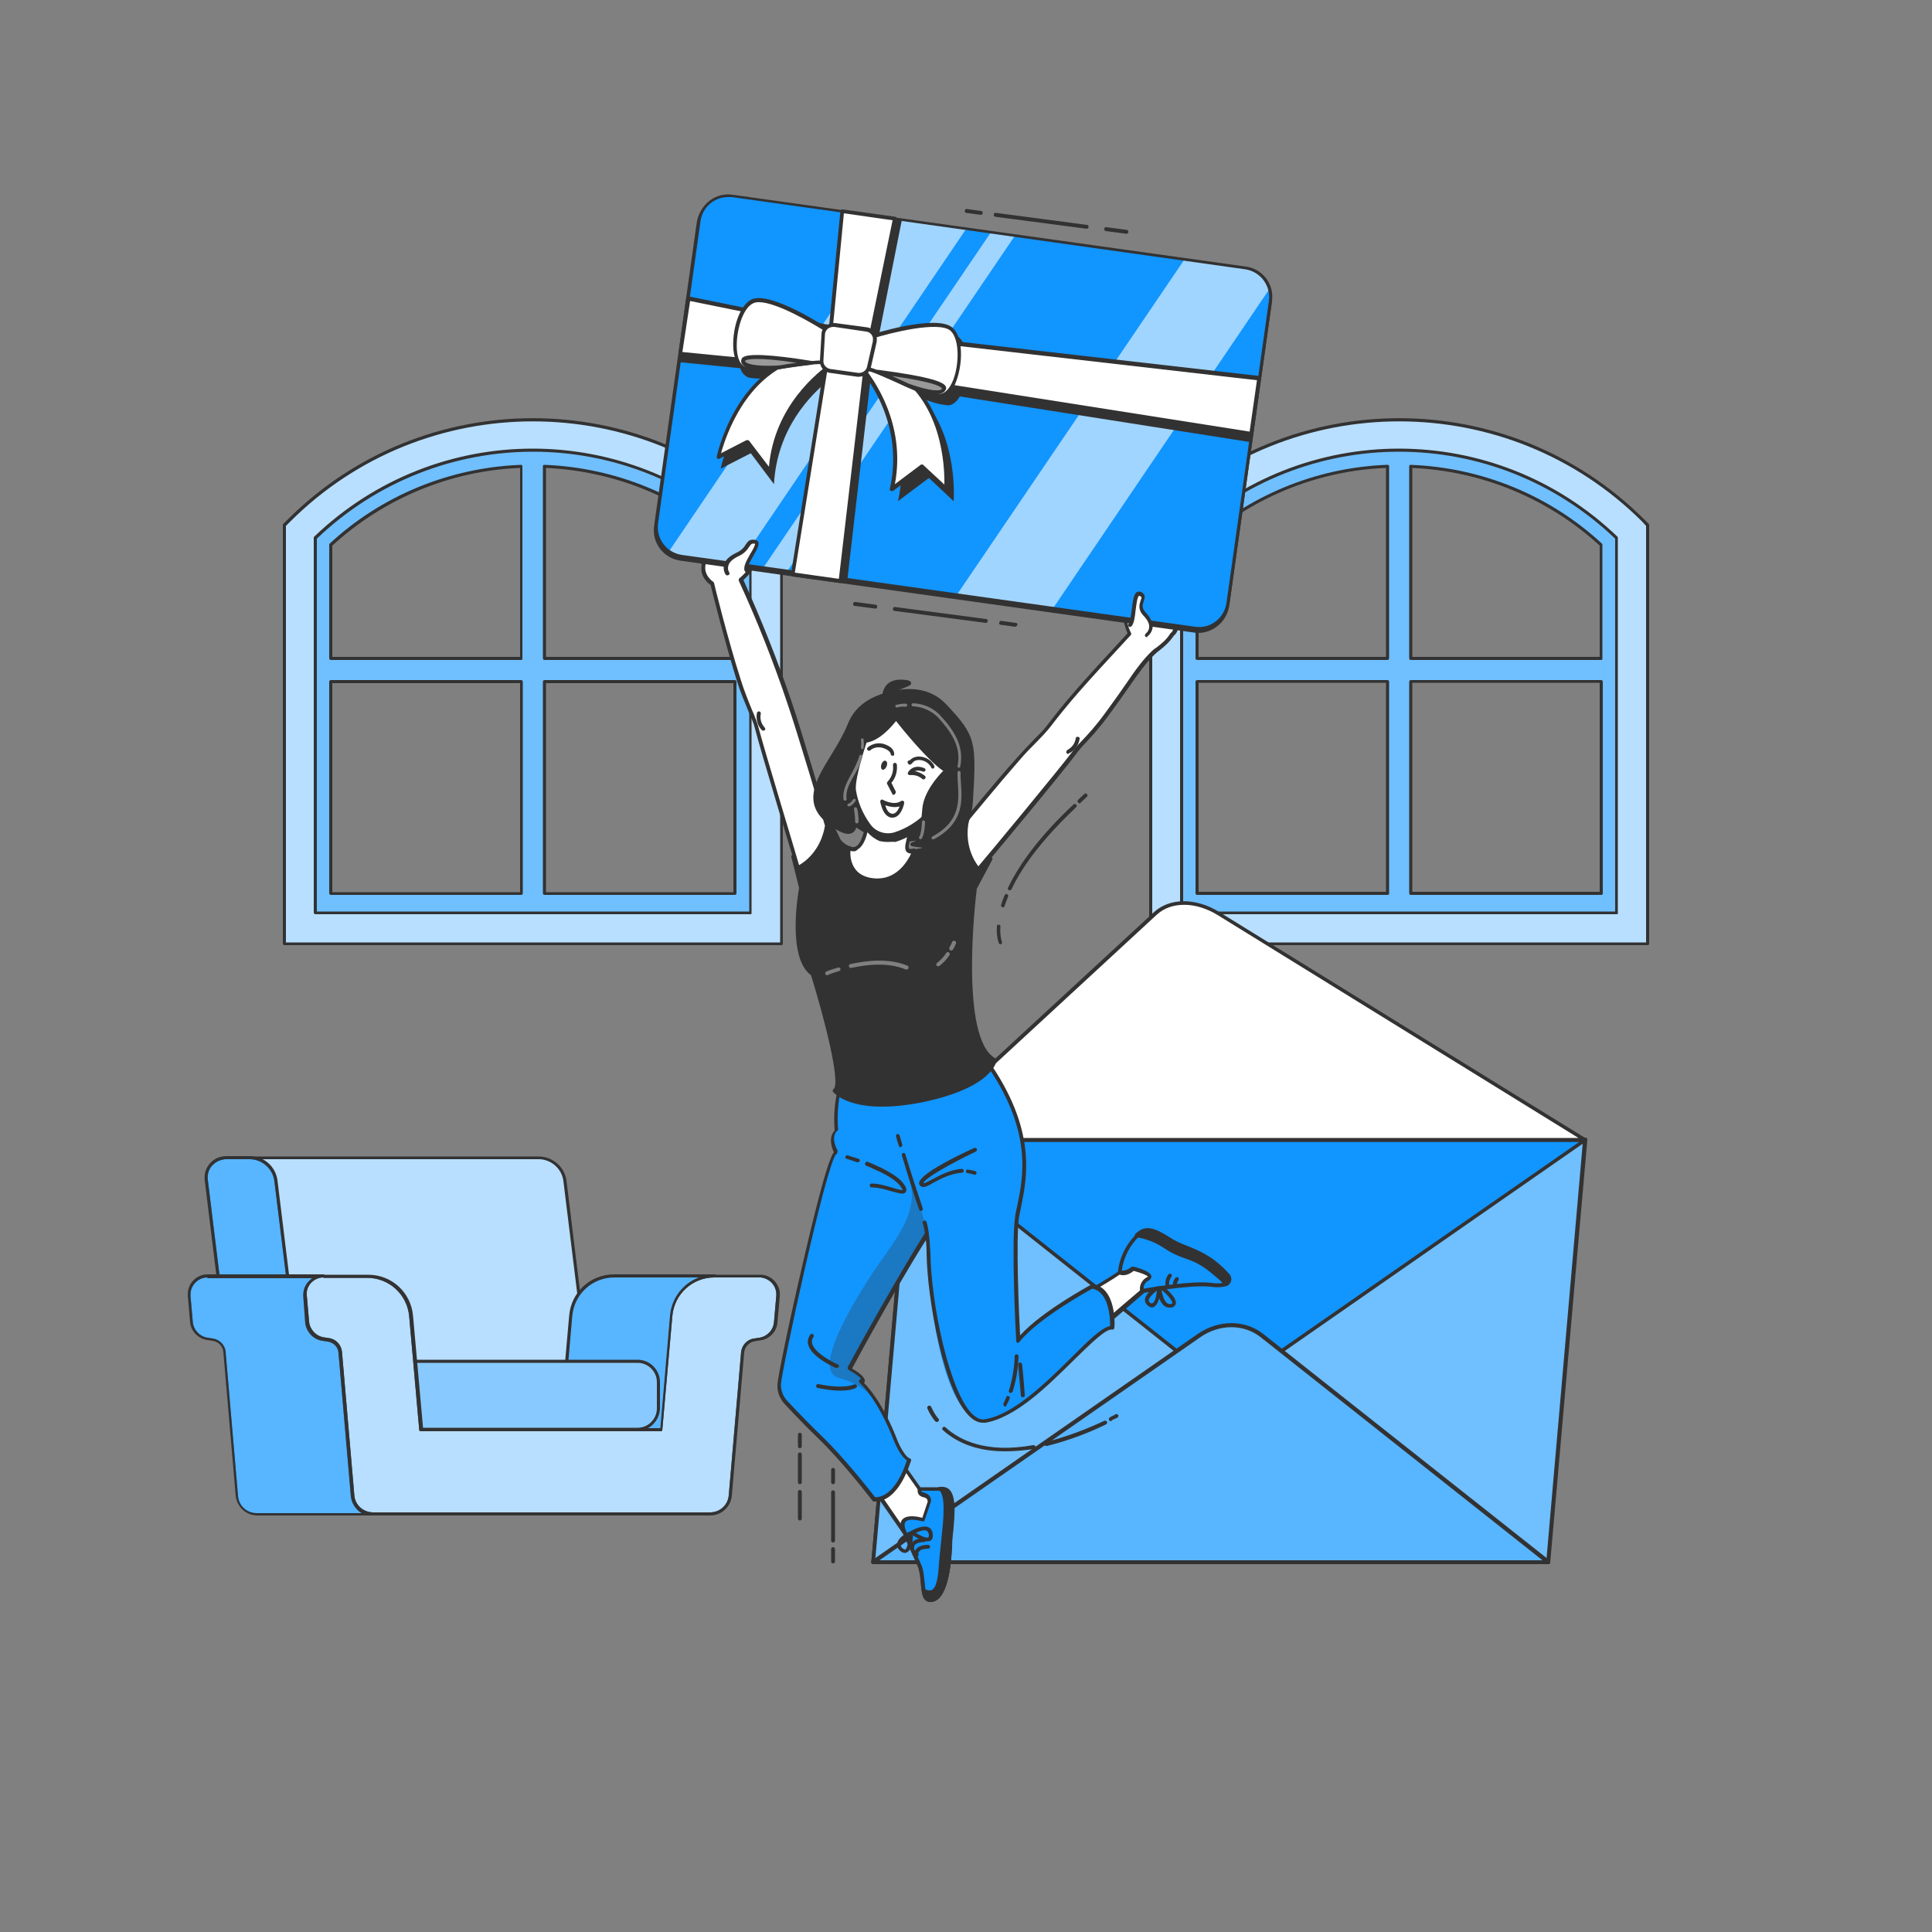
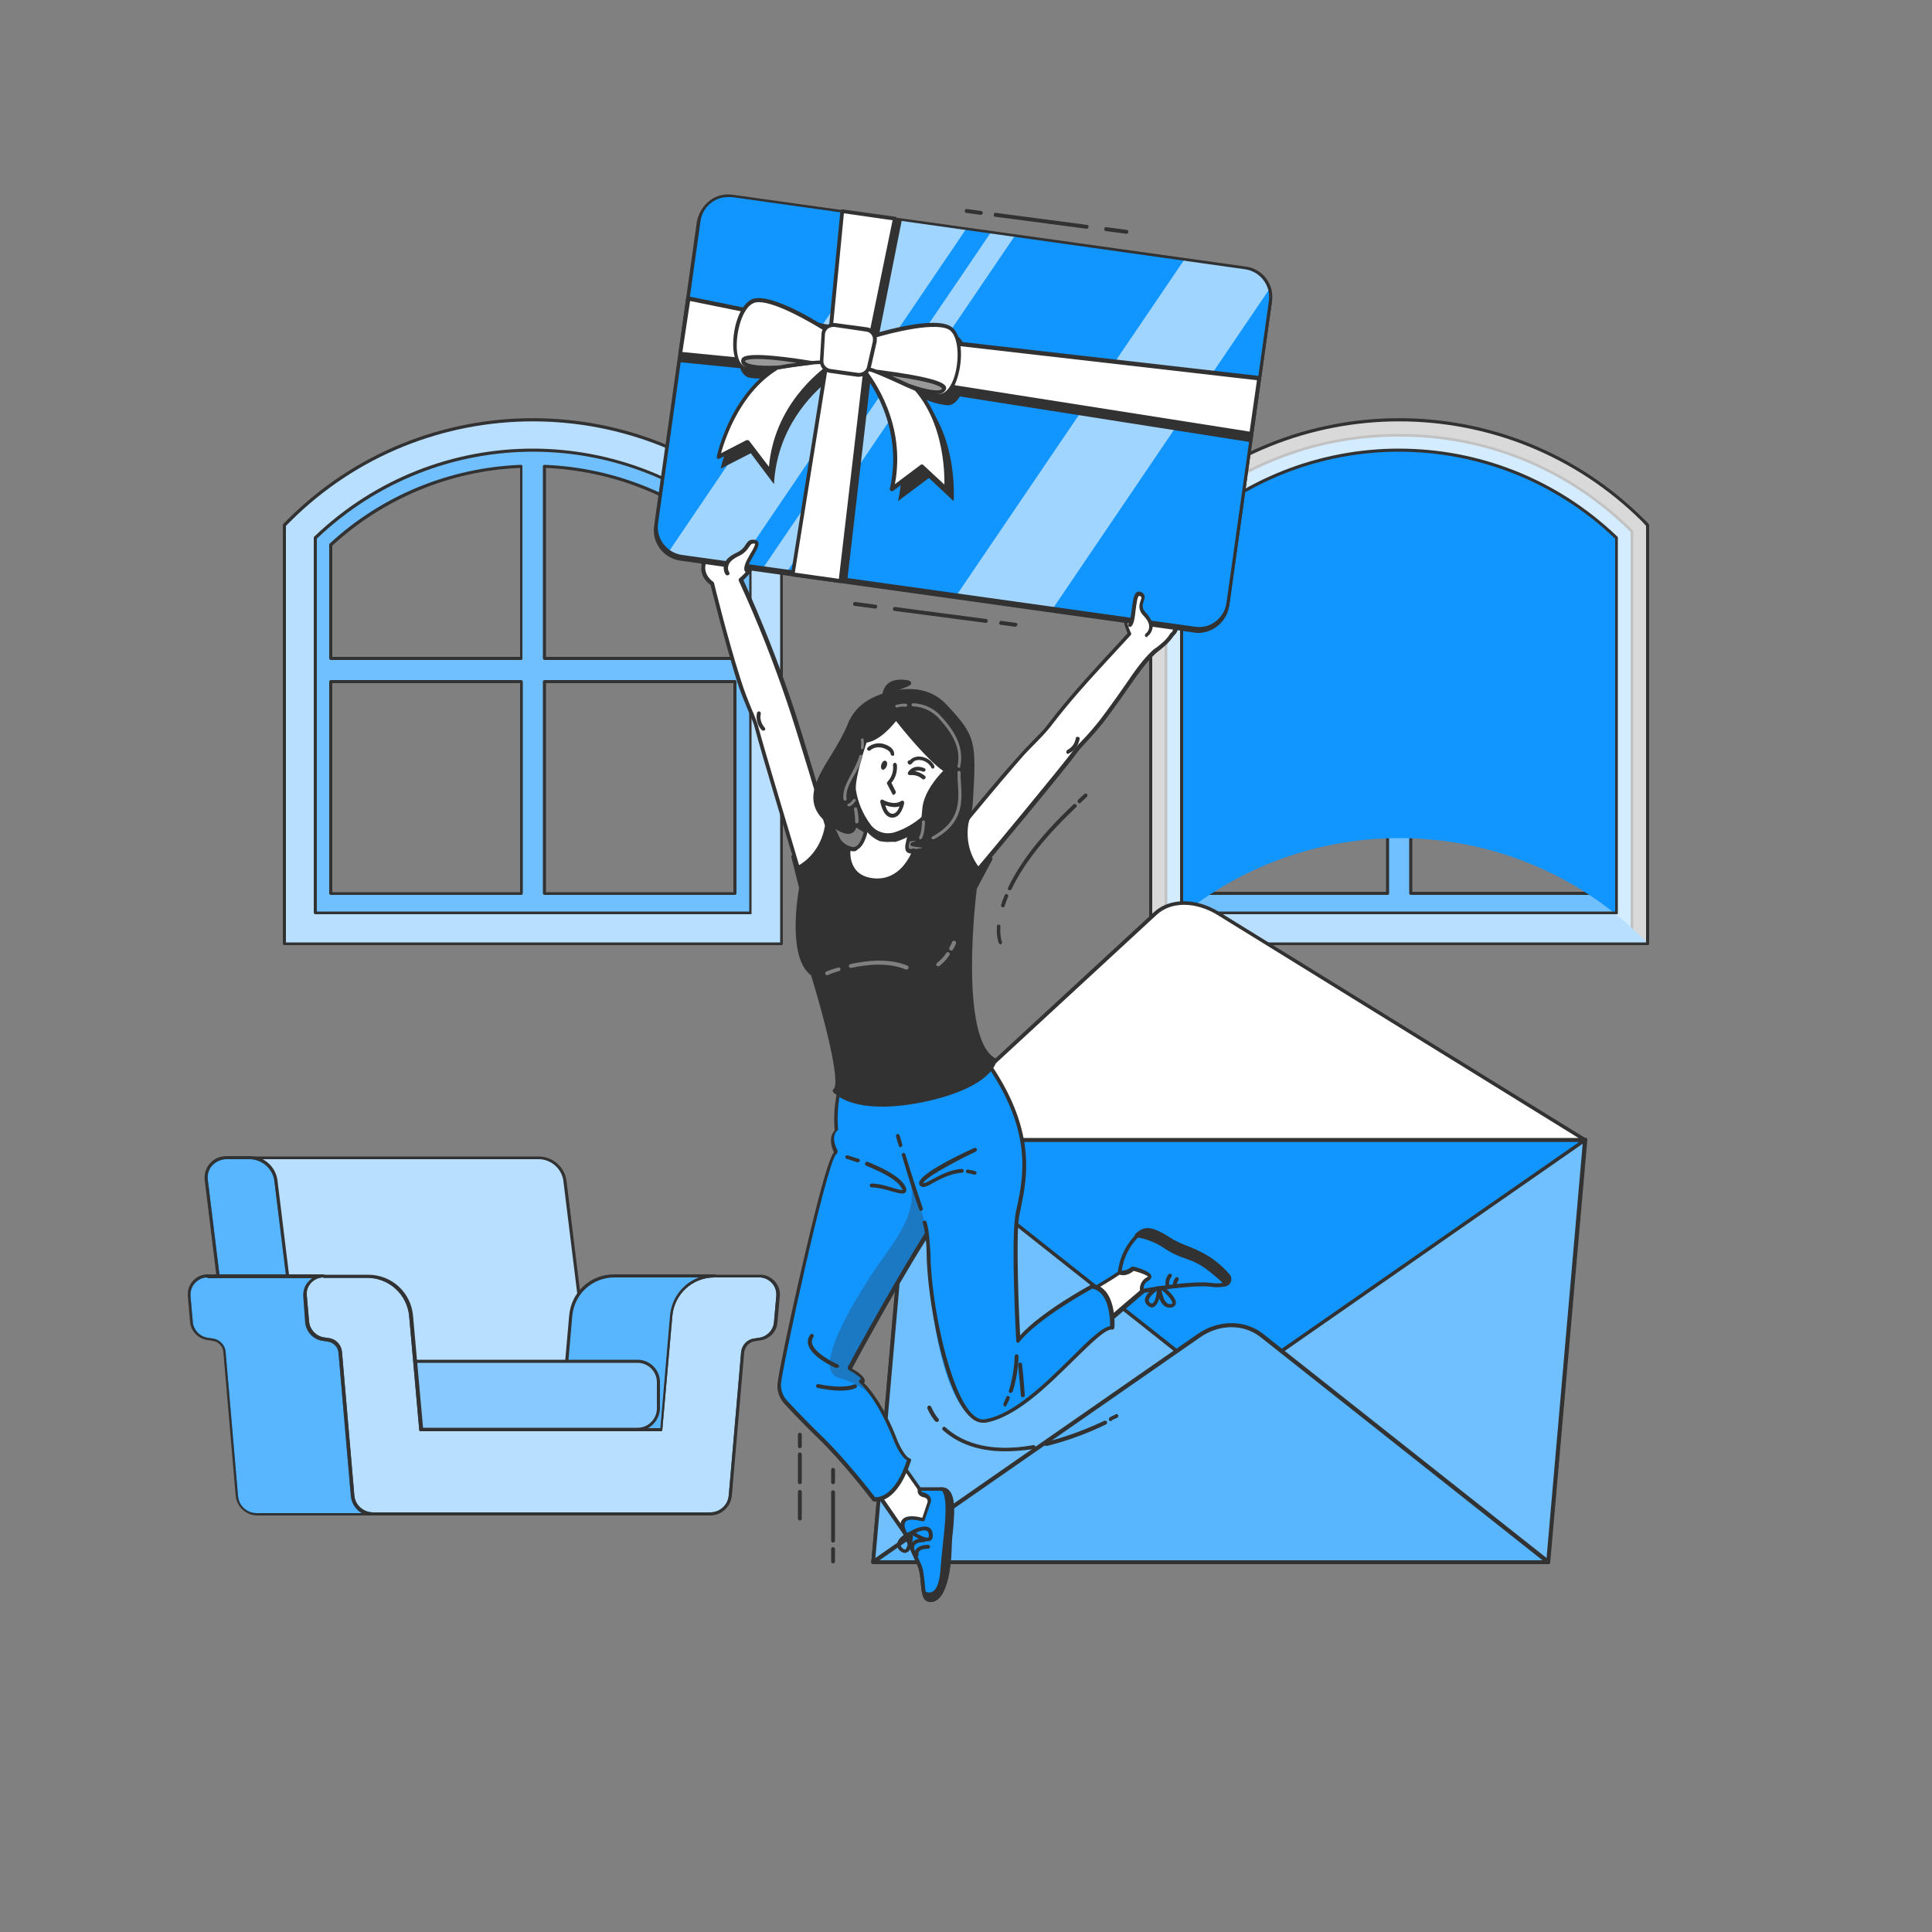
<svg xmlns="http://www.w3.org/2000/svg" xmlns:xlink="http://www.w3.org/1999/xlink" version="1.1" id="Capa_1" x="0px" y="0px" viewBox="0 0 500 500" style="enable-background:new 0 0 500 500;" xml:space="preserve">
  <rect x="0" y="0" width="500" height="500" fill="#808080" stroke="none" />
  <style type="text/css">
	.st0{fill:#1195FF;}
	.st1{clip-path:url(#SVGID_2_);}
	.st2{opacity:0.4;fill:#FFFFFF;enable-background:new    ;}
	.st3{fill:#333232;}
	.st4{clip-path:url(#SVGID_4_);}
	.st5{opacity:0.7;fill:#FFFFFF;enable-background:new    ;}
	.st6{clip-path:url(#SVGID_6_);}
	.st7{clip-path:url(#SVGID_8_);}
	.st8{clip-path:url(#SVGID_10_);}
	.st9{clip-path:url(#SVGID_12_);}
	.st10{opacity:0.3;fill:#FFFFFF;enable-background:new    ;}
	.st11{fill:#FFFFFF;}
	.st12{clip-path:url(#SVGID_14_);}
	.st13{clip-path:url(#SVGID_16_);}
	.st14{opacity:0.3;enable-background:new    ;}
	.st15{clip-path:url(#SVGID_18_);}
	.st16{opacity:0.3;}
	.st17{clip-path:url(#SVGID_20_);}
	.st18{clip-path:url(#SVGID_22_);}
	.st19{opacity:0.5;}
	.st20{clip-path:url(#SVGID_24_);}
	.st21{opacity:0.7;enable-background:new    ;}
	.st22{clip-path:url(#SVGID_26_);}
	.st23{opacity:0.3;fill:#333232;enable-background:new    ;}
	.st24{fill:#7F7F7F;}
	.st25{clip-path:url(#SVGID_28_);}
	.st26{clip-path:url(#SVGID_30_);}
	.st27{opacity:0.6;fill:#FFFFFF;enable-background:new    ;}
	.st28{fill:#999999;}
</style>
  <g id="freepik--Windows--inject-14">
    <path class="st0" d="M421.2,136.4c-15.9-15.3-37-23.8-59.1-23.7l0,0c-22-0.1-43.2,8.5-59.1,23.7l-1.2,1.2v102.7h120.6V137.6   L421.2,136.4z M414.4,170.4h-49.3v-49.7c18.3,0.7,35.8,7.9,49.3,20.3V170.4z M309.8,231.2v-54.8h49.3v54.8L309.8,231.2z    M365.1,231.2v-54.8h49.3v54.8L365.1,231.2z M359.1,120.7v49.7h-49.3V141C323.3,128.6,340.8,121.4,359.1,120.7L359.1,120.7z" />
    <g>
      <defs>
        <path id="SVGID_1_" d="M421.2,136.4c-15.9-15.3-37-23.8-59.1-23.7l0,0c-22-0.1-43.2,8.5-59.1,23.7l-1.2,1.2v102.7h120.6V137.6     L421.2,136.4z M414.4,170.4h-49.3v-49.7c18.3,0.7,35.8,7.9,49.3,20.3V170.4z M309.8,231.2v-54.8h49.3v54.8L309.8,231.2z      M365.1,231.2v-54.8h49.3v54.8L365.1,231.2z M359.1,120.7v49.7h-49.3V141C323.3,128.6,340.8,121.4,359.1,120.7L359.1,120.7z" />
      </defs>
      <clipPath id="SVGID_2_">
        <use xlink:href="#SVGID_1_" style="overflow:visible;" />
      </clipPath>
      <g class="st1">
        <path class="st2" d="M421.2,136.4c-15.9-15.3-37-23.8-59.1-23.7l0,0c-22-0.1-43.2,8.5-59.1,23.7l-1.2,1.2v102.7h120.6V137.6     L421.2,136.4z M414.4,170.4h-49.3v-49.7c18.3,0.7,35.8,7.9,49.3,20.3V170.4z M309.8,231.2v-54.8h49.3v54.8L309.8,231.2z      M365.1,231.2v-54.8h49.3v54.8L365.1,231.2z M359.1,120.7v49.7h-49.3V141C323.3,128.6,340.8,121.4,359.1,120.7L359.1,120.7z" />
      </g>
    </g>
    <path class="st3" d="M422.4,240.6H301.8c-0.2,0-0.4-0.2-0.4-0.4V137.6c0-0.1,0-0.2,0.1-0.3l1.2-1.2c16-15.4,37-23.8,59.1-23.8   c0.2,0,0.3,0,0.5,0c22.2,0,43.1,8.5,59.1,23.8c0,0,0,0,0,0l1.2,1.2c0.1,0.1,0.1,0.2,0.1,0.3v102.7   C422.7,240.5,422.6,240.6,422.4,240.6z M302.1,239.9H422V137.7l-1.1-1.1c-15.8-15.2-36.6-23.6-58.6-23.6c-0.2,0-0.3,0-0.5,0   c-22,0-42.8,8.4-58.6,23.6l-1.1,1.1V239.9z M414.4,231.6L414.4,231.6l-49.3,0c-0.2,0-0.4-0.2-0.4-0.4v-54.8c0-0.2,0.2-0.4,0.4-0.4   h49.3c0.2,0,0.4,0.2,0.4,0.4v54.8c0,0.1,0,0.2-0.1,0.3S414.5,231.6,414.4,231.6z M365.5,230.8l48.5,0v-54.1h-48.5V230.8z    M359.1,231.6L359.1,231.6l-49.3,0c-0.2,0-0.4-0.2-0.4-0.4v-54.8c0-0.2,0.2-0.4,0.4-0.4h49.3c0.2,0,0.4,0.2,0.4,0.4v54.8   c0,0.1,0,0.2-0.1,0.3C359.3,231.6,359.2,231.6,359.1,231.6z M310.2,230.8l48.5,0v-54.1h-48.5V230.8z M414.4,170.8h-49.3   c-0.2,0-0.4-0.2-0.4-0.4v-49.7c0-0.1,0-0.2,0.1-0.3c0.1-0.1,0.2-0.1,0.3-0.1c18.4,0.7,36,7.9,49.5,20.4c0.1,0.1,0.1,0.2,0.1,0.3   v29.4C414.8,170.6,414.6,170.8,414.4,170.8z M365.5,170H414v-28.8c-13.3-12.2-30.5-19.3-48.5-20.1V170z M359.1,170.8h-49.3   c-0.2,0-0.4-0.2-0.4-0.4V141c0-0.1,0-0.2,0.1-0.3c13.5-12.4,31-19.7,49.4-20.4c0.2-0.1,0.6,0.1,0.6,0.3v49.7   C359.5,170.6,359.3,170.8,359.1,170.8z M310.2,170h48.5v-48.9c-18,0.7-35.3,7.9-48.5,20.1V170z" />
-     <path class="st0" d="M426.4,244.2H297.8V135.9l1.2-1.2c34.9-34.8,91.4-34.8,126.3,0l1.2,1.2L426.4,244.2z M305.8,236.2h112.6v-97   c-31.5-30.2-81.1-30.2-112.6,0V236.2z" />
+     <path class="st0" d="M426.4,244.2H297.8l1.2-1.2c34.9-34.8,91.4-34.8,126.3,0l1.2,1.2L426.4,244.2z M305.8,236.2h112.6v-97   c-31.5-30.2-81.1-30.2-112.6,0V236.2z" />
    <g>
      <defs>
        <path id="SVGID_3_" d="M426.4,244.2H297.8V135.9l1.2-1.2c34.9-34.8,91.4-34.8,126.3,0l1.2,1.2L426.4,244.2z M305.8,236.2h112.6     v-97c-31.5-30.2-81.1-30.2-112.6,0V236.2z" />
      </defs>
      <clipPath id="SVGID_4_">
        <use xlink:href="#SVGID_3_" style="overflow:visible;" />
      </clipPath>
      <g class="st4">
        <path class="st5" d="M426.4,244.2H297.8V135.9l1.2-1.2c34.9-34.8,91.4-34.8,126.3,0l1.2,1.2L426.4,244.2z M305.8,236.2h112.6v-97     c-31.5-30.2-81.1-30.2-112.6,0V236.2z" />
      </g>
    </g>
    <path class="st3" d="M426.4,244.6H297.8c-0.2,0-0.4-0.2-0.4-0.4V135.9c0-0.1,0-0.2,0.1-0.3l1.2-1.2c35-34.9,91.8-34.9,126.8,0   l1.2,1.2c0.1,0.1,0.1,0.2,0.1,0.3v108.3C426.8,244.5,426.6,244.6,426.4,244.6z M298.2,243.9H426V136.1L425,135   c-34.7-34.6-91.1-34.6-125.7,0l-1.1,1.1V243.9z M418.4,236.6H305.8c-0.2,0-0.4-0.2-0.4-0.4v-97c0-0.1,0-0.2,0.1-0.3   c31.7-30.4,81.4-30.4,113.1,0c0.1,0.1,0.1,0.2,0.1,0.3v97C418.8,236.5,418.6,236.6,418.4,236.6z M306.2,235.9H418v-96.5   c-31.4-30-80.5-30-111.8,0V235.9z" />
    <path class="st0" d="M197,136.4c-15.9-15.3-37-23.8-59.1-23.7l0,0c-22-0.1-43.2,8.5-59.1,23.7l-1.2,1.2v102.7h120.6V137.6   L197,136.4z M190.2,170.4h-49.3v-49.7c18.3,0.7,35.8,7.9,49.3,20.3L190.2,170.4z M85.6,231.2v-54.8h49.3v54.8H85.6z M140.9,231.2   v-54.8h49.3v54.8H140.9z M134.9,120.7v49.7H85.6V141C99.1,128.6,116.6,121.4,134.9,120.7z" />
    <g>
      <defs>
        <path id="SVGID_5_" d="M197,136.4c-15.9-15.3-37-23.8-59.1-23.7l0,0c-22-0.1-43.2,8.5-59.1,23.7l-1.2,1.2v102.7h120.6V137.6     L197,136.4z M190.2,170.4h-49.3v-49.7c18.3,0.7,35.8,7.9,49.3,20.3L190.2,170.4z M85.6,231.2v-54.8h49.3v54.8H85.6z M140.9,231.2     v-54.8h49.3v54.8H140.9z M134.9,120.7v49.7H85.6V141C99.1,128.6,116.6,121.4,134.9,120.7z" />
      </defs>
      <clipPath id="SVGID_6_">
        <use xlink:href="#SVGID_5_" style="overflow:visible;" />
      </clipPath>
      <g class="st6">
        <path class="st2" d="M197,136.4c-15.9-15.3-37-23.8-59.1-23.7l0,0c-22-0.1-43.2,8.5-59.1,23.7l-1.2,1.2v102.7h120.6V137.6     L197,136.4z M190.2,170.4h-49.3v-49.7c18.3,0.7,35.8,7.9,49.3,20.3L190.2,170.4z M85.6,231.2v-54.8h49.3v54.8H85.6z M140.9,231.2     v-54.8h49.3v54.8H140.9z M134.9,120.7v49.7H85.6V141C99.1,128.6,116.6,121.4,134.9,120.7z" />
      </g>
    </g>
    <path class="st3" d="M198.2,240.6H77.6c-0.2,0-0.4-0.2-0.4-0.4V137.6c0-0.1,0-0.2,0.1-0.3l1.2-1.2c16-15.4,37.1-23.9,59.3-23.8   c0.1,0,0.1,0,0.2,0c22.2,0,43.1,8.5,59.1,23.8l0,0l1.2,1.2c0.1,0.1,0.1,0.2,0.1,0.3v102.7C198.6,240.5,198.4,240.6,198.2,240.6z    M78,239.9h119.9V137.7l-1.1-1.1c0,0,0,0,0,0c-15.8-15.2-36.6-23.6-58.6-23.6c-0.1,0-0.3,0-0.4,0c-22,0-42.8,8.4-58.6,23.6   l-1.1,1.1V239.9z M190.2,231.6h-49.3c-0.2,0-0.4-0.2-0.4-0.4v-54.8c0-0.2,0.2-0.4,0.4-0.4h49.3c0.2,0,0.4,0.2,0.4,0.4v54.8   C190.6,231.4,190.4,231.6,190.2,231.6z M141.3,230.9h48.5v-54.1h-48.5V230.9z M134.9,231.6H85.6c-0.2,0-0.4-0.2-0.4-0.4v-54.8   c0-0.2,0.2-0.4,0.4-0.4h49.3c0.2,0,0.4,0.2,0.4,0.4v54.8C135.3,231.4,135.1,231.6,134.9,231.6z M86,230.9h48.6v-54.1H86V230.9z    M134.9,170.8H85.6c-0.2,0-0.4-0.2-0.4-0.4V141c0-0.1,0-0.2,0.1-0.3c13.5-12.5,31.1-19.7,49.5-20.4c0.1,0,0.2,0,0.3,0.1   s0.1,0.2,0.1,0.3v49.7C135.3,170.6,135.1,170.8,134.9,170.8z M86,170h48.6v-48.9c-18,0.7-35.3,7.9-48.6,20.1V170z M190.2,170.8   h-49.3c-0.2,0-0.4-0.2-0.4-0.4v-49.7c0-0.1,0-0.2,0.1-0.3s0.2-0.1,0.3-0.1c18.4,0.7,36,7.9,49.5,20.4c0.1,0.1,0.1,0.2,0.1,0.3   l0,29.4c0,0.1,0,0.2-0.1,0.3S190.3,170.8,190.2,170.8z M141.3,170h48.5l0-28.8c-13.3-12.2-30.5-19.3-48.5-20.1V170z" />
    <path class="st0" d="M202.2,244.2H73.6V135.9l1.2-1.2c34.9-34.8,91.4-34.8,126.3,0l1.2,1.2V244.2z M81.6,236.2h112.6v-97   c-31.5-30.2-81.1-30.2-112.6,0V236.2z" />
    <g>
      <defs>
        <path id="SVGID_7_" d="M202.2,244.2H73.6V135.9l1.2-1.2c34.9-34.8,91.4-34.8,126.3,0l1.2,1.2V244.2z M81.6,236.2h112.6v-97     c-31.5-30.2-81.1-30.2-112.6,0V236.2z" />
      </defs>
      <clipPath id="SVGID_8_">
        <use xlink:href="#SVGID_7_" style="overflow:visible;" />
      </clipPath>
      <g class="st7">
        <path class="st5" d="M202.2,244.2H73.6V135.9l1.2-1.2c34.9-34.8,91.4-34.8,126.3,0l1.2,1.2V244.2z M81.6,236.2h112.6v-97     c-31.5-30.2-81.1-30.2-112.6,0V236.2z" />
      </g>
    </g>
    <path class="st3" d="M202.2,244.6H73.6c-0.2,0-0.4-0.2-0.4-0.4V135.9c0-0.1,0-0.2,0.1-0.3l1.2-1.2c35-34.9,91.8-34.9,126.8,0   l1.2,1.2c0.1,0.1,0.1,0.2,0.1,0.3v108.3C202.6,244.5,202.4,244.6,202.2,244.6z M74,243.9h127.9V136.1l-1.1-1.1   c-34.7-34.6-91.1-34.6-125.7,0l-1.1,1.1V243.9z M194.2,236.6H81.6c-0.2,0-0.4-0.2-0.4-0.4v-97c0-0.1,0-0.2,0.1-0.3   c31.7-30.4,81.4-30.4,113.1,0c0.1,0.1,0.1,0.2,0.1,0.3v97C194.6,236.5,194.4,236.6,194.2,236.6z M82,235.9h111.9v-96.5   c-31.4-30-80.5-30-111.9,0V235.9z" />
  </g>
  <g id="freepik--Envelope--inject-14">
    <g>
      <polygon class="st0" points="226,404.3 400.7,404.3 410.2,295 235.5,295   " />
      <path class="st3" d="M400.7,404.8H226c-0.1,0-0.3-0.1-0.4-0.2s-0.1-0.2-0.1-0.4l9.6-109.3c0-0.3,0.2-0.5,0.5-0.5h174.7    c0.1,0,0.3,0.1,0.4,0.2s0.1,0.2,0.1,0.4l-9.6,109.3C401.2,404.6,400.9,404.8,400.7,404.8z M226.5,403.8h173.7l9.5-108.3H236    L226.5,403.8z" />
    </g>
    <path class="st0" d="M309.6,353.6c4.5,3.6,11.2,3.6,16.3,0l84.3-58.6l-9.6,109.3H226l9.5-109.3L309.6,353.6z" />
    <g>
      <defs>
        <path id="SVGID_9_" d="M309.6,353.6c4.5,3.6,11.2,3.6,16.3,0l84.3-58.6l-9.6,109.3H226l9.5-109.3L309.6,353.6z" />
      </defs>
      <clipPath id="SVGID_10_">
        <use xlink:href="#SVGID_9_" style="overflow:visible;" />
      </clipPath>
      <g class="st8">
        <path class="st2" d="M309.6,353.6c4.5,3.6,11.2,3.6,16.3,0l84.3-58.6l-9.6,109.3H226l9.5-109.3L309.6,353.6z" />
      </g>
    </g>
    <path class="st3" d="M400.7,404.8H226c-0.1,0-0.3-0.1-0.4-0.2s-0.1-0.2-0.1-0.4L235,295c0-0.2,0.1-0.3,0.3-0.4   c0.2-0.1,0.4,0,0.5,0.1l74.1,58.6c0,0,0,0,0,0c4.4,3.5,10.7,3.5,15.7,0l84.3-58.6c0.2-0.1,0.4-0.1,0.5,0c0.2,0.1,0.3,0.3,0.2,0.5   l-9.6,109.3C401.2,404.6,400.9,404.8,400.7,404.8z M226.5,403.8h173.7l9.4-107.8l-83.4,58c-5.4,3.8-12.2,3.7-16.9,0l-73.3-58   L226.5,403.8z" />
    <path class="st0" d="M226,404.3h174.7l-74.1-58.6c-4.5-3.6-11.2-3.6-16.3,0L226,404.3z" />
    <g>
      <defs>
        <path id="SVGID_11_" d="M226,404.3h174.7l-74.1-58.6c-4.5-3.6-11.2-3.6-16.3,0L226,404.3z" />
      </defs>
      <clipPath id="SVGID_12_">
        <use xlink:href="#SVGID_11_" style="overflow:visible;" />
      </clipPath>
      <g class="st9">
        <path class="st10" d="M226,404.3h174.7l-74.1-58.6c-4.5-3.6-11.2-3.6-16.3,0L226,404.3z" />
      </g>
    </g>
    <path class="st3" d="M400.7,404.8H226c-0.2,0-0.4-0.1-0.5-0.4c-0.1-0.2,0-0.4,0.2-0.6l84.3-58.6c5.4-3.7,12.2-3.7,16.9,0l74.1,58.6   c0.2,0.1,0.2,0.4,0.2,0.6C401.1,404.7,400.9,404.8,400.7,404.8z M227.6,403.8h171.6l-72.9-57.7c-4.4-3.5-10.7-3.5-15.7,0   L227.6,403.8z" />
    <g>
      <path class="st11" d="M235.5,295h174.7l-94.9-58.6c-5.8-3.6-12.4-3.6-16.3,0L235.5,295z" />
      <path class="st3" d="M410.2,295.5H235.5c-0.2,0-0.4-0.1-0.5-0.3c-0.1-0.2,0-0.4,0.1-0.5l63.5-58.6c4.1-3.8,10.9-3.8,16.9-0.1    l94.9,58.6c0.2,0.1,0.3,0.3,0.2,0.6C410.7,295.4,410.5,295.5,410.2,295.5z M236.8,294.5h171.7l-93.4-57.7    c-5.7-3.5-12-3.5-15.7-0.1L236.8,294.5z" />
    </g>
  </g>
  <g id="freepik--Sofa--inject-14">
    <path class="st0" d="M137.6,382.3h17.9l-9.4-76.8c-0.5-3.3-3.3-5.8-6.6-5.9H61.3l11.5,82.7L137.6,382.3z" />
    <g>
      <defs>
        <path id="SVGID_13_" d="M137.6,382.3h17.9l-9.4-76.8c-0.5-3.3-3.3-5.8-6.6-5.9H61.3l11.5,82.7L137.6,382.3z" />
      </defs>
      <clipPath id="SVGID_14_">
        <use xlink:href="#SVGID_13_" style="overflow:visible;" />
      </clipPath>
      <g class="st12">
        <path class="st5" d="M137.6,382.3h17.9l-9.4-76.8c-0.5-3.3-3.3-5.8-6.6-5.9H61.3l11.5,82.7L137.6,382.3z" />
      </g>
    </g>
    <path class="st3" d="M155.6,382.7H72.8c-0.2,0-0.3-0.1-0.4-0.3l-11.5-82.7c0-0.1,0-0.2,0.1-0.3s0.2-0.1,0.3-0.1h78.3   c3.5,0.1,6.5,2.7,7,6.2l9.4,76.8c0,0.1,0,0.2-0.1,0.3C155.8,382.7,155.7,382.7,155.6,382.7z M73.1,382h82.1l-9.4-76.4   c-0.4-3.1-3.1-5.5-6.2-5.6H61.7L73.1,382z" />
    <path class="st0" d="M80.8,382.3H62.8l-9.4-76.8c-0.4-2.8,1.5-5.4,4.2-5.8c0.3,0,0.6-0.1,0.9-0.1h6.2c3.3,0.1,6.1,2.6,6.6,5.9   L80.8,382.3z" />
    <g>
      <defs>
        <path id="SVGID_15_" d="M80.8,382.3H62.8l-9.4-76.8c-0.4-2.8,1.5-5.4,4.2-5.8c0.3,0,0.6-0.1,0.9-0.1h6.2c3.3,0.1,6.1,2.6,6.6,5.9     L80.8,382.3z" />
      </defs>
      <clipPath id="SVGID_16_">
        <use xlink:href="#SVGID_15_" style="overflow:visible;" />
      </clipPath>
      <g class="st13">
        <g class="st14">
          <path class="st11" d="M80.8,382.3H62.8l-9.4-76.8c-0.4-2.8,1.5-5.4,4.2-5.8c0.3,0,0.6-0.1,0.9-0.1h6.2c3.3,0.1,6.1,2.6,6.6,5.9      L80.8,382.3z" />
          <path class="st3" d="M80.8,382.7H62.8c-0.2,0-0.3-0.1-0.4-0.3L53,305.6c-0.2-1.4,0.1-2.9,1-4.1c0.9-1.2,2.1-2,3.6-2.2      c0.3-0.1,0.7-0.1,1-0.1h6.2c3.6,0.1,6.5,2.7,7,6.2l9.4,76.8c0,0.1,0,0.2-0.1,0.3C81,382.7,80.9,382.7,80.8,382.7z M63.2,382      h17.2L71,305.6c-0.4-3.1-3.1-5.5-6.2-5.6h-6.2c-0.3,0-0.6,0-0.9,0.1c-1.2,0.2-2.3,0.9-3.1,1.9c-0.7,1-1,2.3-0.8,3.5L63.2,382z" />
        </g>
      </g>
    </g>
    <path class="st3" d="M80.8,382.7H62.8c-0.2,0-0.3-0.1-0.4-0.3L53,305.6c-0.2-1.4,0.1-2.9,1-4.1c0.9-1.2,2.1-2,3.6-2.2   c0.3-0.1,0.7-0.1,1-0.1h6.2c3.6,0.1,6.5,2.7,7,6.2l9.4,76.8c0,0.1,0,0.2-0.1,0.3C81,382.7,80.9,382.7,80.8,382.7z M63.2,382h17.2   L71,305.6c-0.4-3.1-3.1-5.5-6.2-5.6h-6.2c-0.3,0-0.6,0-0.9,0.1c-1.2,0.2-2.3,0.9-3.1,1.9c-0.7,1-1,2.3-0.8,3.5L63.2,382z" />
    <path class="st0" d="M91.3,387l-3.2-37.1c-0.1-1.7-1.4-3-3.1-3.2l-1.3-0.2c-2.2-0.3-3.9-2.1-4.1-4.3l-0.5-6.8   c-0.2-2.6,1.7-4.9,4.3-5.1c0.1,0,0.3,0,0.4,0h-30c-2.6,0-4.7,2.1-4.7,4.7c0,0.1,0,0.3,0,0.4l0.6,6.8c0.2,2.2,1.9,4,4.1,4.3l1.3,0.2   c1.7,0.2,2.9,1.5,3.1,3.2l3.2,37.2c0.2,2.7,2.5,4.8,5.2,4.8h30C93.9,391.8,91.6,389.7,91.3,387z" />
    <g>
      <defs>
        <path id="SVGID_17_" d="M91.3,387l-3.2-37.1c-0.1-1.7-1.4-3-3.1-3.2l-1.3-0.2c-2.2-0.3-3.9-2.1-4.1-4.3l-0.5-6.8     c-0.2-2.6,1.7-4.9,4.3-5.1c0.1,0,0.3,0,0.4,0h-30c-2.6,0-4.7,2.1-4.7,4.7c0,0.1,0,0.3,0,0.4l0.6,6.8c0.2,2.2,1.9,4,4.1,4.3     l1.3,0.2c1.7,0.2,2.9,1.5,3.1,3.2l3.2,37.2c0.2,2.7,2.5,4.8,5.2,4.8h30C93.9,391.8,91.6,389.7,91.3,387z" />
      </defs>
      <clipPath id="SVGID_18_">
        <use xlink:href="#SVGID_17_" style="overflow:visible;" />
      </clipPath>
      <g class="st15">
        <g class="st16">
          <g>
            <path class="st11" d="M91.3,387l-3.2-37.1c-0.1-1.7-1.4-3-3.1-3.2l-1.3-0.2c-2.2-0.3-3.9-2.1-4.1-4.3l-0.5-6.8       c-0.2-2.6,1.7-4.9,4.3-5.1c0.1,0,0.3,0,0.4,0h-30c-2.6,0-4.7,2.1-4.7,4.7c0,0.1,0,0.3,0,0.4l0.6,6.8c0.2,2.2,1.9,4,4.1,4.3       l1.3,0.2c1.7,0.2,2.9,1.5,3.1,3.2l3.2,37.2c0.2,2.7,2.5,4.8,5.2,4.8h30C93.9,391.8,91.6,389.7,91.3,387z" />
            <path class="st3" d="M96.6,392.2C96.6,392.2,96.5,392.2,96.6,392.2h-30c-2.9,0-5.3-2.2-5.6-5.1l-3.2-37.2       c-0.1-1.5-1.3-2.7-2.8-2.9l-1.3-0.2c-2.4-0.3-4.3-2.3-4.5-4.6l-0.6-6.8c0-0.2,0-0.3,0-0.5c0-2.8,2.3-5.1,5.1-5.1c0,0,0,0,0,0       h30c0.2,0,0.4,0.2,0.4,0.4s-0.2,0.4-0.4,0.4c-0.1,0-0.3,0-0.4,0c-1.2,0.1-2.2,0.6-3,1.5c-0.8,0.9-1.1,2-1,3.2l0.5,6.8       c0.2,2,1.8,3.7,3.8,4l1.3,0.2c1.8,0.2,3.3,1.7,3.4,3.6l3.2,37.1v0c0.2,2.5,2.3,4.4,4.8,4.4h0c0.2,0,0.4,0.2,0.4,0.4       C97,392,96.8,392.1,96.6,392.2z M53.7,330.6c-2.4,0-4.4,2-4.4,4.4c0,0.1,0,0.3,0,0.4l0.6,6.8c0.2,2,1.8,3.7,3.8,4l1.3,0.2       c1.8,0.2,3.3,1.7,3.4,3.6l3.2,37.2c0.2,2.5,2.3,4.4,4.8,4.4h27.2c-1.5-0.9-2.6-2.5-2.8-4.4c0,0,0,0,0,0l-3.2-37.1       c-0.1-1.5-1.3-2.7-2.8-2.9l-1.3-0.2c-2.4-0.3-4.2-2.3-4.5-4.6l-0.5-6.8c-0.1-1.4,0.3-2.7,1.2-3.7c0.4-0.4,0.8-0.8,1.2-1.1H53.7       C53.7,330.6,53.7,330.6,53.7,330.6z" />
          </g>
        </g>
      </g>
    </g>
    <path class="st3" d="M96.6,392.2C96.6,392.2,96.5,392.2,96.6,392.2h-30c-2.9,0-5.3-2.2-5.6-5.1l-3.2-37.2c-0.1-1.5-1.3-2.7-2.8-2.9   l-1.3-0.2c-2.4-0.3-4.3-2.3-4.5-4.6l-0.6-6.8c0-0.2,0-0.3,0-0.5c0-2.8,2.3-5.1,5.1-5.1c0,0,0,0,0,0h30c0.2,0,0.4,0.2,0.4,0.4   s-0.2,0.4-0.4,0.4c-0.1,0-0.3,0-0.4,0c-1.2,0.1-2.2,0.6-3,1.5c-0.8,0.9-1.1,2-1,3.2l0.5,6.8c0.2,2,1.8,3.7,3.8,4l1.3,0.2   c1.8,0.2,3.3,1.7,3.4,3.6l3.2,37.1v0c0.2,2.5,2.3,4.4,4.8,4.4h0c0.2,0,0.4,0.2,0.4,0.4C97,392,96.8,392.1,96.6,392.2z M53.7,330.6   c-2.4,0-4.4,2-4.4,4.4c0,0.1,0,0.3,0,0.4l0.6,6.8c0.2,2,1.8,3.7,3.8,4l1.3,0.2c1.8,0.2,3.3,1.7,3.4,3.6l3.2,37.2   c0.2,2.5,2.3,4.4,4.8,4.4h27.2c-1.5-0.9-2.6-2.5-2.8-4.4c0,0,0,0,0,0l-3.2-37.1c-0.1-1.5-1.3-2.7-2.8-2.9l-1.3-0.2   c-2.4-0.3-4.2-2.3-4.5-4.6l-0.5-6.8c-0.1-1.4,0.3-2.7,1.2-3.7c0.4-0.4,0.8-0.8,1.2-1.1H53.7C53.7,330.6,53.7,330.6,53.7,330.6z" />
    <path class="st0" d="M173.8,340.5c0.5-5.8,5.4-10.3,11.2-10.3H159c-5.9,0-10.7,4.5-11.2,10.3l-2.6,29.5h26.1L173.8,340.5z" />
    <g>
      <defs>
        <path id="SVGID_19_" d="M173.8,340.5c0.5-5.8,5.4-10.3,11.2-10.3H159c-5.9,0-10.7,4.5-11.2,10.3l-2.6,29.5h26.1L173.8,340.5z" />
      </defs>
      <clipPath id="SVGID_20_">
        <use xlink:href="#SVGID_19_" style="overflow:visible;" />
      </clipPath>
      <g class="st17">
        <path class="st10" d="M173.8,340.5c0.5-5.8,5.4-10.3,11.2-10.3H159c-5.9,0-10.7,4.5-11.2,10.3l-2.6,29.5h26.1L173.8,340.5z" />
      </g>
    </g>
    <path class="st3" d="M171.2,370.4h-26.1c-0.1,0-0.2,0-0.3-0.1c-0.1-0.1-0.1-0.2-0.1-0.3l2.6-29.5c0.5-6.1,5.5-10.7,11.6-10.7   c0,0,0,0,0,0h26.1c0,0,0,0,0,0c0.2,0,0.4,0.2,0.4,0.4s-0.2,0.4-0.4,0.4h0c-5.7,0-10.4,4.3-10.9,10l0,0l-2.6,29.5   C171.6,370.2,171.4,370.4,171.2,370.4z M145.6,369.6h25.3l2.5-29.1c0.4-4.6,3.4-8.4,7.5-9.9H159c0,0,0,0,0,0   c-5.7,0-10.4,4.3-10.9,10L145.6,369.6z M173.8,340.5L173.8,340.5L173.8,340.5z" />
    <path class="st0" d="M103.9,352.3h61.1c3,0,5.4,2.4,5.4,5.4v6.8c0,3-2.4,5.4-5.4,5.4h-61.1c-3,0-5.4-2.4-5.4-5.4v-6.8   C98.5,354.7,100.9,352.3,103.9,352.3z" />
    <g>
      <defs>
        <path id="SVGID_21_" d="M103.9,352.3h61.1c3,0,5.4,2.4,5.4,5.4v6.8c0,3-2.4,5.4-5.4,5.4h-61.1c-3,0-5.4-2.4-5.4-5.4v-6.8     C98.5,354.7,100.9,352.3,103.9,352.3z" />
      </defs>
      <clipPath id="SVGID_22_">
        <use xlink:href="#SVGID_21_" style="overflow:visible;" />
      </clipPath>
      <g class="st18">
        <g class="st19">
          <path class="st11" d="M103.9,352.3h61.1c3,0,5.4,2.4,5.4,5.4v6.8c0,3-2.4,5.4-5.4,5.4h-61.1c-3,0-5.4-2.4-5.4-5.4v-6.8      C98.5,354.7,100.9,352.3,103.9,352.3z" />
        </g>
      </g>
    </g>
    <path class="st3" d="M165,370.3h-61.1c-3.2,0-5.8-2.6-5.8-5.8v-6.8c0-3.2,2.6-5.8,5.8-5.8H165c3.2,0,5.8,2.6,5.8,5.8v6.8   C170.7,367.7,168.1,370.3,165,370.3z M103.9,352.7c-2.8,0-5,2.3-5,5v6.8c0,2.8,2.3,5,5,5H165c2.8,0,5-2.3,5-5v-6.8c0-2.8-2.3-5-5-5   H103.9z" />
    <path class="st0" d="M196.7,330.2h-11.6c-5.9,0-10.7,4.5-11.2,10.3l-2.6,29.5h-62.1l-2.6-29.4c-0.5-5.8-5.4-10.3-11.2-10.3H83.7   c-2.6,0-4.7,2.2-4.7,4.8c0,0.1,0,0.2,0,0.3l0.6,6.8c0.2,2.2,1.9,4,4.1,4.3l1.3,0.2c1.7,0.2,2.9,1.5,3.1,3.2l3.2,37.2   c0.2,2.7,2.5,4.8,5.2,4.8h87.2c2.7,0,5-2.1,5.2-4.8l3.2-37.1c0.1-1.7,1.4-3,3.1-3.2l1.3-0.2c2.2-0.3,3.9-2.1,4.1-4.3l0.6-6.8   c0.2-2.6-1.7-4.9-4.3-5.2C197,330.2,196.8,330.2,196.7,330.2z" />
    <g>
      <defs>
        <path id="SVGID_23_" d="M196.7,330.2h-11.6c-5.9,0-10.7,4.5-11.2,10.3l-2.6,29.5h-62.1l-2.6-29.4c-0.5-5.8-5.4-10.3-11.2-10.3     H83.7c-2.6,0-4.7,2.2-4.7,4.8c0,0.1,0,0.2,0,0.3l0.6,6.8c0.2,2.2,1.9,4,4.1,4.3l1.3,0.2c1.7,0.2,2.9,1.5,3.1,3.2l3.2,37.2     c0.2,2.7,2.5,4.8,5.2,4.8h87.2c2.7,0,5-2.1,5.2-4.8l3.2-37.1c0.1-1.7,1.4-3,3.1-3.2l1.3-0.2c2.2-0.3,3.9-2.1,4.1-4.3l0.6-6.8     c0.2-2.6-1.7-4.9-4.3-5.2C197,330.2,196.8,330.2,196.7,330.2z" />
      </defs>
      <clipPath id="SVGID_24_">
        <use xlink:href="#SVGID_23_" style="overflow:visible;" />
      </clipPath>
      <g class="st20">
        <g class="st21">
          <path class="st11" d="M196.7,330.2h-11.6c-5.9,0-10.7,4.5-11.2,10.3l-2.6,29.5h-62.1l-2.6-29.4c-0.5-5.8-5.4-10.3-11.2-10.3      H83.7c-2.6,0-4.7,2.2-4.7,4.8c0,0.1,0,0.2,0,0.3l0.6,6.8c0.2,2.2,1.9,4,4.1,4.3l1.3,0.2c1.7,0.2,2.9,1.5,3.1,3.2l3.2,37.2      c0.2,2.7,2.5,4.8,5.2,4.8h87.2c2.7,0,5-2.1,5.2-4.8l3.2-37.1c0.1-1.7,1.4-3,3.1-3.2l1.3-0.2c2.2-0.3,3.9-2.1,4.1-4.3l0.6-6.8      c0.2-2.6-1.7-4.9-4.3-5.2C197,330.2,196.8,330.2,196.7,330.2z" />
          <path class="st3" d="M183.8,392.2H96.6c-2.9,0-5.3-2.2-5.6-5.1l-3.2-37.2c-0.1-1.5-1.3-2.7-2.8-2.9l-1.3-0.2      c-2.4-0.3-4.2-2.3-4.5-4.6l-0.6-6.8c0-0.1,0-0.2,0-0.4c0-1.4,0.5-2.7,1.5-3.6c1-1,2.2-1.5,3.6-1.5h11.6c0,0,0,0,0,0      c6.1,0,11.1,4.6,11.6,10.7l2.6,29.1h61.5l2.5-29.1c0.5-6.1,5.5-10.7,11.6-10.7c0,0,0,0,0,0h11.6c0.2,0,0.3,0,0.5,0      c2.8,0.3,4.9,2.8,4.6,5.6l-0.6,6.8c-0.2,2.4-2.1,4.3-4.5,4.6l-1.3,0.2c-1.5,0.2-2.6,1.4-2.8,2.9l-3.2,37.1      C189.1,390,186.7,392.2,183.8,392.2z M83.7,330.6c-1.2,0-2.3,0.5-3.1,1.3s-1.3,1.9-1.2,3.1c0,0.1,0,0.2,0,0.3l0.6,6.8      c0.2,2,1.8,3.7,3.8,4l1.3,0.2c1.8,0.2,3.2,1.7,3.4,3.5l3.2,37.2c0.2,2.5,2.3,4.4,4.9,4.4h87.2c2.5,0,4.6-1.9,4.8-4.4l3.2-37.1      c0.2-1.8,1.6-3.3,3.4-3.5l1.3-0.2c2-0.3,3.6-1.9,3.8-4l0.6-6.8c0.2-2.4-1.5-4.5-4-4.8c-0.1,0-0.3,0-0.4,0h-11.6c0,0,0,0,0,0      c-5.7,0-10.4,4.3-10.9,10l-2.6,29.5c0,0.2-0.2,0.3-0.4,0.3h-62.1c-0.2,0-0.4-0.1-0.4-0.3l-2.6-29.4c-0.5-5.7-5.2-10-10.9-10      c0,0,0,0,0,0H83.7z" />
        </g>
      </g>
    </g>
    <path class="st3" d="M183.8,392.2H96.6c-2.9,0-5.3-2.2-5.6-5.1l-3.2-37.2c-0.1-1.5-1.3-2.7-2.8-2.9l-1.3-0.2   c-2.4-0.3-4.2-2.3-4.5-4.6l-0.6-6.8c0-0.1,0-0.2,0-0.4c0-1.4,0.5-2.7,1.5-3.6c1-1,2.2-1.5,3.6-1.5h11.6c0,0,0,0,0,0   c6.1,0,11.1,4.6,11.6,10.7l2.6,29.1h61.5l2.5-29.1c0.5-6.1,5.5-10.7,11.6-10.7c0,0,0,0,0,0h11.6c0.2,0,0.3,0,0.5,0   c2.8,0.3,4.9,2.8,4.6,5.6l-0.6,6.8c-0.2,2.4-2.1,4.3-4.5,4.6l-1.3,0.2c-1.5,0.2-2.6,1.4-2.8,2.9l-3.2,37.1   C189.1,390,186.7,392.2,183.8,392.2z M83.7,330.6c-1.2,0-2.3,0.5-3.1,1.3s-1.3,1.9-1.2,3.1c0,0.1,0,0.2,0,0.3l0.6,6.8   c0.2,2,1.8,3.7,3.8,4l1.3,0.2c1.8,0.2,3.2,1.7,3.4,3.5l3.2,37.2c0.2,2.5,2.3,4.4,4.9,4.4h87.2c2.5,0,4.6-1.9,4.8-4.4l3.2-37.1   c0.2-1.8,1.6-3.3,3.4-3.5l1.3-0.2c2-0.3,3.6-1.9,3.8-4l0.6-6.8c0.2-2.4-1.5-4.5-4-4.8c-0.1,0-0.3,0-0.4,0h-11.6c0,0,0,0,0,0   c-5.7,0-10.4,4.3-10.9,10l-2.6,29.5c0,0.2-0.2,0.3-0.4,0.3h-62.1c-0.2,0-0.4-0.1-0.4-0.3l-2.6-29.4c-0.5-5.7-5.2-10-10.9-10   c0,0,0,0,0,0H83.7z" />
  </g>
  <g id="freepik--Character--inject-14">
    <g>
      <path class="st11" d="M225.7,384.4l8.6,12.5c0,0,2.3,5.1,3.7,8.2s0.1,9,2.8,9c3.6,0,4.8-7.6,4.9-13.5s2.6-15.9-2.6-15.3H238    l-6.3-9L225.7,384.4z" />
      <path class="st3" d="M240.8,414.6c-2.1,0-2.3-2.5-2.5-5c-0.1-1.5-0.3-3.1-0.8-4.3c-1.4-3.1-3.7-8.2-3.7-8.2l-8.6-12.4    c-0.1-0.2-0.1-0.4,0-0.6l6-8c0.1-0.1,0.2-0.2,0.4-0.2c0.2,0,0.3,0.1,0.4,0.2l6.2,8.8h4.9c1-0.1,1.8,0.1,2.4,0.7    c1.8,1.8,1.4,6.3,1,10.7c-0.2,1.6-0.3,3.1-0.3,4.4C246.2,403.9,245.5,414.6,240.8,414.6z M226.3,384.4l8.4,12.2    c0,0.1,2.4,5.2,3.8,8.3c0.6,1.3,0.7,3,0.9,4.6c0.2,2.5,0.4,4.1,1.5,4.1c3,0,4.3-7,4.4-13c0-1.3,0.2-2.8,0.3-4.4    c0.4-4,0.8-8.4-0.7-9.9c-0.4-0.4-0.9-0.5-1.7-0.5l-5.2,0c-0.2,0-0.3-0.1-0.4-0.2l-5.9-8.4L226.3,384.4z" />
    </g>
    <g>
      <path class="st0" d="M240.5,388.9l-1.5,4.4c0,0-3.5-1.1-4.9,0s0.1,3.5,0.1,3.5s2.3,5.1,3.7,8.2s0.1,9,2.8,9    c3.6,0,4.8-7.6,4.9-13.5s2.6-15.9-2.6-15.3H238c-0.2,1.4,0.9,1.3,1.8,1.8C240.5,387.5,240.8,388.2,240.5,388.9z" />
      <path class="st3" d="M240.8,414.6c-2.1,0-2.3-2.5-2.5-5c-0.1-1.5-0.3-3.1-0.8-4.3c-1.4-3.1-3.7-8.2-3.7-8.2c0-0.1-1.7-2.8,0-4.1    c1.2-1,3.8-0.5,4.9-0.2l1.3-3.9c0,0,0,0,0,0c0.2-0.4,0-1-0.4-1.2c-0.2-0.1-0.4-0.2-0.6-0.2c-0.7-0.2-1.7-0.6-1.5-2.1    c0-0.3,0.2-0.4,0.5-0.4h5.2c1-0.1,1.8,0.1,2.4,0.7c1.8,1.8,1.4,6.3,1,10.7c-0.2,1.6-0.3,3.1-0.3,4.4    C246.2,403.9,245.5,414.6,240.8,414.6z M236.1,393.3c-0.7,0-1.2,0.1-1.6,0.4c-1,0.8,0.2,2.9,0.2,2.9c0,0.1,2.3,5.2,3.7,8.3    c0.6,1.3,0.7,3,0.9,4.6c0.2,2.5,0.4,4.1,1.5,4.1c3,0,4.3-7,4.4-13c0-1.3,0.2-2.8,0.3-4.4c0.4-4,0.8-8.4-0.7-9.9    c-0.4-0.4-0.9-0.5-1.7-0.5l-4.7,0c0.1,0.3,0.3,0.4,0.8,0.5c0.2,0.1,0.5,0.2,0.7,0.3c0.9,0.5,1.3,1.5,0.9,2.4l-1.5,4.4    c-0.1,0.3-0.4,0.4-0.6,0.3C238.2,393.6,237,393.3,236.1,393.3z" />
    </g>
    <path class="st3" d="M240,398.9c-1.5,0-3.7-1.5-4.2-1.9c-0.1-0.1-0.2-0.3-0.2-0.4c0-0.2,0.1-0.3,0.2-0.4c0.3-0.2,3-1.7,4.6-0.9   c0.4,0.2,0.9,0.7,1,1.8c0.1,1-0.3,1.5-0.7,1.7C240.5,398.8,240.2,398.9,240,398.9z M237,396.7c1.3,0.8,2.7,1.4,3.2,1.2   c0.2-0.1,0.2-0.5,0.2-0.7c-0.1-0.7-0.4-0.9-0.5-1C239.2,395.8,237.9,396.3,237,396.7z" />
    <path class="st3" d="M236.1,401.2c-0.2,0-0.4-0.2-0.5-0.4c0-0.1-0.2-0.8,0.4-1.6c0.6-0.7,1.6-1.1,3.1-1.1c0.3,0,0.5,0.2,0.5,0.5   s-0.2,0.5-0.5,0.5c-1.4,0-2,0.4-2.3,0.7c-0.3,0.3-0.2,0.7-0.2,0.7C236.6,400.9,236.4,401.2,236.1,401.2   C236.1,401.2,236.1,401.2,236.1,401.2z" />
    <path class="st3" d="M237.2,402.9c-0.2,0-0.4-0.2-0.5-0.4c0-0.1-0.2-0.8,0.4-1.6c0.6-0.7,1.6-1.1,3.1-1.1c0.3,0,0.5,0.2,0.5,0.5   s-0.2,0.5-0.5,0.5c-1.1,0-1.9,0.2-2.3,0.7c-0.3,0.3-0.2,0.7-0.2,0.7C237.8,402.6,237.6,402.9,237.2,402.9   C237.3,402.9,237.3,402.9,237.2,402.9z" />
    <path class="st3" d="M234.2,401.9c-0.3,0-0.7-0.1-1.2-0.5c-0.8-0.7-0.9-1.4-0.8-1.9c0.2-1.8,3.1-3.1,3.4-3.2c0.2-0.1,0.3-0.1,0.5,0   c0.1,0.1,0.2,0.2,0.2,0.4c0,0.7-0.1,4.4-1.5,5C234.6,401.8,234.4,401.9,234.2,401.9z M235.2,397.6c-0.9,0.5-2,1.3-2.1,2.1   c0,0.1-0.1,0.5,0.5,1c0.2,0.1,0.5,0.4,0.7,0.3C234.8,400.6,235.1,399.1,235.2,397.6z" />
    <g>
      <path class="st3" d="M244.7,390.4c0,4.9-0.7,7.9-1.3,15.8c-0.5,6.2-2.5,6.5-4.4,5.5c0.2,1.4,0.6,2.4,1.8,2.4    c3.6,0,4.8-7.6,4.9-13.5s2.6-15.9-2.6-15.3C243.2,385.3,244.7,385.5,244.7,390.4z" />
-       <path class="st3" d="M240.8,414.5c-1.8,0-2.1-2-2.2-2.8c0-0.2,0.1-0.4,0.2-0.5c0.2-0.1,0.4-0.1,0.5,0c0.7,0.4,1.3,0.5,1.8,0.3    c0.7-0.3,1.5-1.5,1.8-5.4c0.2-3.1,0.5-5.5,0.7-7.5c0.3-3.1,0.6-5.3,0.6-8.2c0-3.5-0.8-4.5-1.1-4.6c-0.2,0-0.4-0.2-0.4-0.5    c0-0.3,0.2-0.5,0.5-0.5c1-0.1,1.9,0.1,2.5,0.7c1.8,1.8,1.4,6.3,1,10.7c-0.2,1.6-0.3,3.1-0.3,4.4    C246.2,403.9,245.5,414.5,240.8,414.5C240.8,414.5,240.8,414.5,240.8,414.5z M239.8,412.5c0.3,0.9,0.7,1.1,1,1.1c0,0,0,0,0,0    c3,0,4.3-7,4.4-13c0-1.3,0.2-2.8,0.3-4.4c0.4-4,0.8-8.4-0.7-9.9c-0.1-0.1-0.3-0.2-0.5-0.3c0.4,0.8,0.7,2.2,0.8,4.5c0,0,0,0,0,0    c0,3-0.2,5.2-0.6,8.3c-0.2,2-0.5,4.4-0.7,7.5c-0.3,3.5-1,5.5-2.4,6.2C241,412.6,240.4,412.7,239.8,412.5z" />
    </g>
    <path class="st0" d="M217.4,281.1c3.9,2.4,8.6,3.4,13.1,2.6c7.6-1.4,10.8-2.1,10.8-2.1s8.4,23.2,0.5,34.9s-22,37.7-22,37.7   s5,2.7,3,3.4c0,0,4.6,3.9,9,15.2c0,0,1.8,4.4,3.4,4.8c0,0-2.7,10.5-9,10.4c0,0-7.6-10-14.3-16.4c-2.5-2.4-6.3-6.4-8.5-8.7   c-1.2-1.3-1.8-3-1.8-4.7c0.1-2.9,12.4-60.5,14.7-60.1c0,0-2.1-3.7,0.1-5.6C216.1,288.8,216.4,284.9,217.4,281.1z" />
    <g>
      <defs>
        <path id="SVGID_25_" d="M217.4,281.1c3.9,2.4,8.6,3.4,13.1,2.6c7.6-1.4,10.8-2.1,10.8-2.1s8.4,23.2,0.5,34.9s-22,37.7-22,37.7     s5,2.7,3,3.4c0,0,4.6,3.9,9,15.2c0,0,1.8,4.4,3.4,4.8c0,0-2.7,10.5-9,10.4c0,0-7.6-10-14.3-16.4c-2.5-2.4-6.3-6.4-8.5-8.7     c-1.2-1.3-1.8-3-1.8-4.7c0.1-2.9,12.4-60.5,14.7-60.1c0,0-2.1-3.7,0.1-5.6C216.1,288.8,216.4,284.9,217.4,281.1z" />
      </defs>
      <clipPath id="SVGID_26_">
        <use xlink:href="#SVGID_25_" style="overflow:visible;" />
      </clipPath>
      <g class="st22">
        <path class="st23" d="M225.9,361.8c0,0-2.2-3.4-8.8-5.2s2.2-17,8.1-26.2c5.7-8.8,13.1-16,10.1-25.6s12.6,9,12.6,9l-9.5,18.9     l-8.2,12.5l-4.6,10.6L225.9,361.8z" />
      </g>
    </g>
    <path class="st3" d="M226.4,388.6c-0.1,0-0.1,0-0.2,0c-0.2,0-0.3-0.1-0.4-0.2c-0.1-0.1-7.6-10-14.2-16.3c-2.4-2.3-5.8-5.8-8.5-8.7   c-1.3-1.4-2-3.2-1.9-5c0-1.6,3.1-16.6,6.3-30.3c2.9-12.6,6.6-27.8,8.3-29.9c-0.5-1-1.5-3.8,0.2-5.6c-0.3-3.8,0-7.7,1-11.4   c0-0.2,0.2-0.3,0.3-0.3c0.1-0.1,0.3,0,0.4,0c3.8,2.4,8.3,3.3,12.7,2.5c7.5-1.3,10.7-2.1,10.8-2.1c0.2-0.1,0.5,0.1,0.6,0.3   c0.3,1,8.4,23.6,0.4,35.4c-7.3,10.7-19.9,33.8-21.7,37.2c1.3,0.7,3.4,2.1,3.3,3.2c0,0.1,0,0.3-0.2,0.5c1.3,1.3,5.1,5.6,8.7,15   c0.7,1.7,2.1,4.2,3.1,4.5c0.1,0,0.2,0.1,0.3,0.2c0.1,0.1,0.1,0.3,0.1,0.4C235.6,378.2,232.9,388.6,226.4,388.6z M216.4,298.7   c-2.6,2.5-14.2,56.4-14.3,59.6c0,1.6,0.6,3.2,1.7,4.3c2.7,2.9,6.1,6.4,8.5,8.7c6.1,5.8,13.1,14.8,14.2,16.2c5-0.1,7.6-7.7,8.2-9.6   c-1.6-0.9-3-4.2-3.3-4.9c-4.3-11.1-8.8-15-8.9-15.1c-0.1-0.1-0.2-0.3-0.2-0.5c0-0.2,0.2-0.3,0.3-0.4c0.1,0,0.2-0.1,0.2-0.1   c0-0.4-1.6-1.5-3.2-2.4c-0.1-0.1-0.2-0.2-0.2-0.3s0-0.3,0-0.4c0.1-0.3,14.2-26.1,22-37.8c7.1-10.5,0.7-30.9-0.4-34.1   c-1.1,0.2-4.4,1-10.4,2c-4.4,0.8-9,0-12.9-2.3c-0.8,3.5-1.1,7.1-0.8,10.6c0,0.2,0,0.3-0.2,0.4c-1.9,1.7,0,5,0,5   c0.1,0.2,0.1,0.4,0,0.5C216.7,298.6,216.6,298.7,216.4,298.7z" />
    <path class="st3" d="M233.5,308.9c-0.7,0-1.6-0.3-2.8-0.6c-1.6-0.5-3.5-1-5.1-1c-0.3,0-0.5-0.2-0.5-0.5s0.2-0.5,0.5-0.5   c1.7,0,3.8,0.6,5.4,1.1c0.9,0.3,2.2,0.6,2.6,0.6c0-0.1-0.2-0.4-0.5-0.9c-0.8-1.2-2.6-2.5-5.5-3.9l-0.9-0.4   c-0.8-0.4-1.7-0.8-2.5-1.1c-0.3-0.1-0.4-0.4-0.3-0.7c0.1-0.3,0.4-0.4,0.7-0.3c0.8,0.3,1.7,0.7,2.5,1.1l0.9,0.4c3,1.5,5,2.9,5.9,4.2   c0.5,0.7,0.9,1.5,0.5,2.1C234.2,308.8,233.9,308.9,233.5,308.9z" />
    <path class="st3" d="M222,300.8c-0.1,0-0.1,0-0.2,0c-1.6-0.6-2.7-0.9-2.7-0.9c-0.3-0.1-0.4-0.4-0.3-0.6s0.4-0.4,0.6-0.3   c0,0,1.1,0.4,2.8,0.9c0.3,0.1,0.4,0.4,0.3,0.6C222.4,300.6,222.2,300.8,222,300.8z" />
    <path class="st3" d="M217.4,359.9c-1.4,0-3.3-0.2-5.8-0.7c-0.3-0.1-0.4-0.3-0.4-0.6c0.1-0.3,0.3-0.4,0.6-0.4   c6.8,1.4,9.1,0.1,9.2,0.1c0.2-0.1,0.5-0.1,0.7,0.2s0.1,0.5-0.2,0.7C221.5,359.2,220.4,359.9,217.4,359.9z" />
    <path class="st3" d="M216.5,354c-0.1,0-0.1,0-0.2,0c-0.3-0.1-6.2-2.7-7.1-5.9c-0.3-0.9-0.1-1.8,0.5-2.7c0.2-0.2,0.5-0.3,0.7-0.1   c0.2,0.2,0.3,0.5,0.1,0.7c-0.4,0.6-0.5,1.2-0.3,1.8c0.7,2.3,5,4.6,6.6,5.3c0.3,0.1,0.4,0.4,0.3,0.7   C216.9,353.9,216.7,354,216.5,354z" />
    <g>
      <path class="st11" d="M289.7,329.3c-1.7,1.3-7.3,4.6-7.3,4.6l3.6,8.6c0,0,7.2-6.2,9.6-8.3l4.8-4l-6.3-4.5    C294,325.6,290.9,328.4,289.7,329.3z" />
      <path class="st3" d="M286,343c0,0-0.1,0-0.1,0c-0.2,0-0.3-0.1-0.3-0.3l-3.6-8.6c-0.1-0.2,0-0.5,0.2-0.6c0.1,0,5.6-3.3,7.3-4.5    c0,0,0,0,0,0c1.1-0.8,4.2-3.6,4.3-3.6c0.2-0.2,0.4-0.2,0.6,0l6.3,4.6c0.1,0.1,0.2,0.2,0.2,0.4s-0.1,0.3-0.2,0.4l-4.8,4    c-2.4,2.1-9.6,8.3-9.6,8.3C286.2,342.9,286.1,343,286,343z M283,334l3.1,7.6c1.7-1.5,7.1-6.1,9.1-7.8l4.3-3.6l-5.5-3.9    c-0.8,0.7-3.1,2.7-4,3.4l0,0C288.5,330.8,284.3,333.3,283,334z" />
    </g>
    <path class="st0" d="M230.5,283.7c0,0,1.3,11.6,7.5,28.4c1.4,3.9,2.2,7.9,2.2,12.1c0.1,14.1,4.4,44,14.7,43.5   c13-0.6,28.3-24.7,32.9-24.1c0,0,0.6-9.8-5.2-10.7c0,0-14,7.5-19.2,14c0,0-1.3-25.1-0.4-31.9s6.6-20-8.1-40.7   C254.9,274.3,253.3,280.5,230.5,283.7z" />
    <path class="st3" d="M264.7,361.6c-0.3,0-0.5-0.2-0.5-0.5c0,0-0.4-4.5-0.7-7.9c0-0.3,0.2-0.5,0.4-0.6c0.3,0,0.5,0.2,0.6,0.4   c0.4,3.4,0.7,7.9,0.7,7.9C265.3,361.3,265.1,361.6,264.7,361.6C264.8,361.6,264.8,361.6,264.7,361.6z" />
    <path class="st3" d="M261.5,360.5c0,0-0.1,0-0.1,0c-0.3-0.1-0.4-0.4-0.3-0.6c0.9-2.9,1.4-5.9,1.5-8.9c0-0.3,0.2-0.5,0.5-0.5   c0.3,0,0.5,0.2,0.5,0.5c-0.1,3.1-0.6,6.2-1.5,9.1C261.9,360.4,261.7,360.5,261.5,360.5z" />
    <path class="st3" d="M260.1,364c-0.1,0-0.2,0-0.2-0.1c-0.2-0.1-0.3-0.4-0.2-0.7c0.3-0.5,0.5-1.1,0.7-1.6c0.1-0.3,0.4-0.4,0.6-0.3   c0.3,0.1,0.4,0.4,0.3,0.6c-0.2,0.6-0.5,1.2-0.8,1.7C260.5,363.9,260.3,364,260.1,364z" />
    <path class="st3" d="M252.3,304c-0.1,0-0.1,0-0.2,0c-0.6-0.2-1.1-0.3-1.7-0.4c-0.3,0-0.5-0.3-0.4-0.5c0-0.3,0.3-0.5,0.5-0.4   c0.7,0.1,1.3,0.2,1.9,0.4c0.3,0.1,0.4,0.4,0.3,0.6C252.7,303.8,252.5,304,252.3,304z" />
    <path class="st3" d="M238.9,307.2c-0.1,0-0.3,0-0.4-0.1c-0.2-0.1-0.4-0.2-0.6-0.6c-0.8-2.1,8.5-6.8,14.2-9.4c0.2-0.1,0.5,0,0.7,0.2   c0.1,0.2,0,0.5-0.2,0.7c-6.5,3.1-13.6,7.1-13.6,8.2c0.3,0.1,1.5-0.6,2.3-1c1.9-1,4.6-2.5,7.6-2.7c0.3,0,0.5,0.2,0.5,0.5   c0,0.3-0.2,0.5-0.5,0.5c-2.8,0.2-5.3,1.5-7.2,2.5C240.4,306.8,239.6,307.2,238.9,307.2z" />
    <path class="st3" d="M254.4,368.2c-1,0-2.1-0.4-3.1-1.3c-7-5.9-11.4-31-11.5-42.7c0-1.5-0.1-3.1-0.4-4.6c-0.1-1-0.3-2.1-0.6-3.1   c-0.1-0.3,0.1-0.5,0.4-0.6c0.3-0.1,0.5,0.1,0.6,0.4c0.3,1,0.5,2.1,0.6,3.2c0.2,1.6,0.3,3.2,0.4,4.8c0.1,12.9,5,36.7,11.2,42   c1,0.8,1.9,1.2,2.9,1c7.4-1.2,15.7-9.4,22.4-16c4.5-4.5,7.9-7.8,10-8.1c0-1.9-0.2-8.8-4.6-9.7c-1.5,0.8-14.1,7.8-18.9,13.8   c-0.1,0.2-0.3,0.2-0.5,0.2c-0.2-0.1-0.3-0.2-0.3-0.5c-0.1-1-1.3-25.2-0.3-32c0.1-0.9,0.3-1.9,0.6-3.1c1.5-7.3,4.1-19.5-8.6-37.2   c-0.2-0.2-0.1-0.5,0.1-0.7c0.2-0.2,0.5-0.1,0.7,0.1c12.9,18.1,10.3,30.6,8.8,38c-0.2,1.1-0.4,2.1-0.6,3c-0.8,5.8,0,25.4,0.3,30.5   c5.7-6.3,18-12.9,18.5-13.2c0.1-0.1,0.2-0.1,0.3-0.1c6.2,1,5.7,10.8,5.6,11.3c0,0.1-0.1,0.3-0.2,0.4c-0.1,0.1-0.2,0.1-0.4,0.1   c-1.6-0.3-5.6,3.7-9.8,7.8c-6.8,6.7-15.2,15-23,16.3C254.8,368.2,254.6,368.2,254.4,368.2z" />
    <path class="st3" d="M238.4,313.4c-0.2,0-0.4-0.1-0.5-0.3c-1.5-4.2-3-9.1-4.5-14.1c-0.1-0.3,0.1-0.5,0.3-0.6   c0.3-0.1,0.5,0.1,0.6,0.3c1.5,5,3.1,9.8,4.5,14c0.1,0.3,0,0.5-0.3,0.6C238.5,313.4,238.4,313.4,238.4,313.4z" />
    <path class="st3" d="M233.1,296.9c-0.2,0-0.4-0.1-0.5-0.4c-0.5-1.5-0.7-2.4-0.7-2.4c-0.1-0.3,0.1-0.5,0.3-0.6   c0.3-0.1,0.5,0.1,0.6,0.3c0,0,0.3,0.9,0.7,2.4c0.1,0.3-0.1,0.5-0.3,0.6C233.2,296.9,233.1,296.9,233.1,296.9z" />
    <g>
      <path class="st0" d="M317.8,330.1c0.5,0.6,0.5,1.5-0.1,2c-0.2,0.1-0.4,0.2-0.6,0.3c-1.2,0.3-2.5,0.3-3.7,0.1    c-5.4-0.6-17.7,1.6-17.7,1.6c-0.3-1.3,0.3-2.6,1.5-3.2c2.1-1.1-3.9-2.7-3.9-2.7s-1.8,1.7-3.5,1c0.4-3.7,2.1-7.2,4.9-9.8    c1.5-1.3,3-2,7.9,1.1C307.1,323.7,312,323.5,317.8,330.1z" />
      <path class="st3" d="M295.6,334.7c-0.2,0-0.4-0.2-0.5-0.4c-0.4-1.5,0.4-3.1,1.8-3.8c0.1-0.1,0.2-0.1,0.2-0.1    c-0.1-0.3-1.8-1-3.7-1.5c-0.6,0.5-2.2,1.6-3.8,0.9c-0.2-0.1-0.3-0.3-0.3-0.5c0.4-3.9,2.2-7.5,5-10.1c1.9-1.7,3.8-1.9,8.5,1.1    c1.5,1,3.1,1.6,4.7,2.3c3.2,1.3,6.8,2.8,10.7,7.2c0.7,0.8,0.6,2-0.2,2.7c-0.2,0.2-0.5,0.3-0.8,0.4c-1.3,0.3-2.6,0.3-3.9,0.1    C308,332.4,295.8,334.6,295.6,334.7C295.6,334.6,295.6,334.7,295.6,334.7z M293.2,327.8c0,0,0.1,0,0.1,0c1.7,0.4,4.5,1.3,4.7,2.5    c0,0.3-0.1,0.7-0.7,1.1c-0.9,0.4-1.4,1.3-1.3,2.1c2.4-0.4,12.6-2.1,17.4-1.5c1.2,0.2,2.4,0.2,3.6-0.1c0.1,0,0.2-0.1,0.4-0.2    c0.4-0.3,0.4-0.9,0.1-1.3c0,0,0,0,0,0c-3.7-4.3-7-5.6-10.3-7c-1.7-0.7-3.3-1.3-4.9-2.4c-4.9-3.2-6.1-2.2-7.3-1.2    c-2.6,2.4-4.2,5.6-4.7,9c1.3,0.2,2.6-1,2.6-1C293,327.9,293.1,327.8,293.2,327.8z" />
    </g>
    <path class="st3" d="M302.6,338.4c-0.4,0-0.8-0.1-1.2-0.4c-0.6-0.4-1.1-1.2-1.4-2c-0.2,0.9-0.7,1.8-1.3,2.2   c-0.3,0.2-0.9,0.3-1.5-0.2c-0.7-0.5-0.9-1.1-0.9-1.5c0-1.6,2.3-3.3,2.6-3.4c0.1,0,0.1-0.1,0.2-0.1l0.7-0.1c0,0,0,0,0.1,0l0.8-0.1   c0.1,0,0.3,0,0.4,0.1c0.8,0.7,3.5,3,3.2,4.5c-0.1,0.3-0.3,0.8-1.1,1C303,338.4,302.8,338.4,302.6,338.4z M300.6,333.9   c0.2,1,0.6,2.8,1.5,3.4c0.3,0.2,0.6,0.2,0.9,0.2c0.1,0,0.3-0.1,0.4-0.2c0.1-0.6-1.2-2.2-2.6-3.3L300.6,333.9z M299.4,334   c-0.8,0.6-2.1,1.8-2.1,2.5c0,0.2,0,0.4,0.4,0.7c0.3,0.2,0.5,0.1,0.5,0.1C298.9,337.1,299.3,335.4,299.4,334L299.4,334z" />
    <path class="st3" d="M302.3,333.6c-0.2,0-0.4-0.1-0.5-0.3c-0.4-1.2-0.2-2.5,0.6-3.5c0.2-0.2,0.5-0.2,0.7-0.1   c0.2,0.2,0.2,0.5,0.1,0.7c-0.6,0.7-0.8,1.7-0.5,2.5c0.1,0.3-0.1,0.5-0.3,0.6C302.4,333.6,302.3,333.6,302.3,333.6z" />
    <path class="st3" d="M304.1,333.4c-0.2,0-0.4-0.2-0.5-0.4c-0.2-0.8,0.1-1.7,0.6-2.3c0.2-0.2,0.5-0.2,0.7-0.1   c0.2,0.2,0.2,0.5,0.1,0.7c-0.3,0.4-0.5,1-0.4,1.5C304.7,333.1,304.5,333.3,304.1,333.4C304.2,333.4,304.2,333.4,304.1,333.4z" />
    <g>
      <path class="st3" d="M317.4,332.3c0.7-0.4,0.9-1.3,0.5-2c0-0.1-0.1-0.1-0.1-0.2c-5.7-6.6-10.7-6.4-15.3-9.5    c-4.8-3.2-6.4-2.4-7.9-1.1l-0.3,0.3c2.7,0.4,5.2,1.4,7.5,3c5.6,3.5,6.8,1.7,13.1,7.2C315.8,330.6,316.6,331.4,317.4,332.3z" />
      <path class="st3" d="M317.4,332.8c-0.1,0-0.3-0.1-0.4-0.2c-0.8-0.8-1.6-1.6-2.5-2.3c-3.7-3.2-5.5-3.8-7.7-4.6    c-1.5-0.5-3.1-1.1-5.4-2.6c-2.2-1.5-4.7-2.5-7.3-2.9c-0.2,0-0.3-0.2-0.4-0.3s0-0.4,0.1-0.5l0.3-0.3c1.9-1.7,3.8-2,8.5,1.1    c1.5,1,3.1,1.7,4.8,2.3c3.2,1.3,6.8,2.8,10.6,7.2c0.1,0.1,0.1,0.2,0.2,0.2c0.3,0.4,0.4,1,0.2,1.5s-0.4,0.9-0.9,1.2    C317.6,332.7,317.5,332.8,317.4,332.8z M295.4,319.5c2.4,0.5,4.6,1.5,6.6,2.8c2.2,1.4,3.8,1.9,5.2,2.5c2.1,0.8,4.2,1.5,8,4.7    c0.8,0.6,1.5,1.3,2.2,2c0.1-0.1,0.1-0.2,0.1-0.3c0.1-0.2,0-0.5-0.1-0.7c0,0-0.1-0.1-0.1-0.1c-3.7-4.3-7-5.6-10.2-7    c-1.7-0.7-3.3-1.4-4.9-2.4C298,318.3,296.5,318.7,295.4,319.5z" />
    </g>
    <g>
      <path class="st3" d="M257.3,274.3c-10-5.4-5-44.5-5-44.5l4.1-7.6c-5.9,3.1-5.7-12.2-5.7-12.2l-11.9,10c-20.2,3.3-21.8-3-21.8-3    l-3.3-7c0,0-6.2,17-8.3,11.7l2,8.1c0,0-3.4,18,3,22.3c0,0,8.8,27.8,5.7,30.2c0,0,4.9,6.2,22.8,2.4S257.3,274.3,257.3,274.3z" />
      <path class="st3" d="M228.2,286.4c-9.4,0-12.4-3.6-12.6-3.8c-0.1-0.1-0.1-0.2-0.1-0.4c0-0.1,0.1-0.3,0.2-0.3    c2-1.6-2.5-18.8-5.8-29.5c-6.2-4.5-3.4-21-3.1-22.6l-2-8c-0.1-0.3,0.1-0.5,0.3-0.6c0.2-0.1,0.5,0,0.6,0.3c0.1,0.3,0.3,0.7,0.6,0.7    c0,0,0,0,0,0c1.6,0,4.9-7.3,6.8-12.4c0.1-0.2,0.2-0.3,0.4-0.3c0.2,0,0.4,0.1,0.5,0.3l3.3,7c0,0.1,1.9,5.9,21.2,2.7l11.8-9.9    c0.1-0.1,0.4-0.2,0.5-0.1c0.2,0.1,0.3,0.3,0.3,0.5c0,2.8,0.4,10.3,2.9,11.9c0.6,0.4,1.3,0.3,2.1-0.1c0.2-0.1,0.4-0.1,0.6,0.1    c0.2,0.2,0.2,0.4,0.1,0.6l-4,7.5c-0.3,2.1-4.6,38.8,4.8,43.9c0.2,0.1,0.3,0.3,0.3,0.5c0,0.3-0.9,7-18.9,10.8    C234.6,286.1,231.1,286.4,228.2,286.4z M216.7,282.2c1.2,1.1,7,5.1,22,1.9c15-3.2,17.6-8.4,18.1-9.7c-9.7-6.1-5.1-43.2-4.9-44.8    c0-0.1,0-0.1,0.1-0.2l3.5-6.5c-0.7,0.1-1.3,0-1.9-0.4c-2.8-1.7-3.3-8.9-3.3-11.6l-11.1,9.3c-0.1,0.1-0.2,0.1-0.2,0.1    c-20.4,3.4-22.3-3.1-22.4-3.4l-2.8-5.8c-1.3,3.5-4.8,11.9-7.3,12c-0.1,0-0.1,0-0.2,0l1.6,6.5c0,0.1,0,0.1,0,0.2    c0,0.2-3.3,17.7,2.8,21.8c0.1,0.1,0.2,0.2,0.2,0.3C212.2,256.5,218.9,278.2,216.7,282.2z" />
    </g>
    <path class="st24" d="M246.1,246c-0.1,0-0.2,0-0.2-0.1c-0.2-0.1-0.3-0.4-0.2-0.7c0.3-0.5,0.5-0.9,0.7-1.4c0.1-0.3,0.4-0.4,0.7-0.3   c0.3,0.1,0.4,0.4,0.3,0.7c-0.2,0.5-0.5,1.1-0.8,1.6C246.5,245.9,246.3,246,246.1,246z" />
    <path class="st24" d="M242.8,250.1c-0.1,0-0.3-0.1-0.4-0.2c-0.2-0.2-0.1-0.5,0.1-0.7c0.9-0.7,1.8-1.6,2.4-2.6   c0.2-0.2,0.5-0.3,0.7-0.1c0.2,0.2,0.3,0.5,0.1,0.7c-0.7,1.1-1.6,2-2.6,2.8C243,250,242.9,250.1,242.8,250.1z" />
    <path class="st24" d="M234.6,250.9c-0.1,0-0.1,0-0.2,0c-4.5-1.9-10.1-1.3-14.1-0.4c-0.3,0.1-0.5-0.1-0.6-0.4s0.1-0.5,0.4-0.6   c4.1-0.9,9.9-1.6,14.7,0.4c0.3,0.1,0.4,0.4,0.3,0.7C235,250.8,234.8,250.9,234.6,250.9z" />
    <path class="st24" d="M214.1,252.4c-0.2,0-0.4-0.1-0.5-0.3c-0.1-0.3,0-0.5,0.3-0.7c0,0,1.2-0.5,3-1c0.3-0.1,0.5,0.1,0.6,0.3   c0.1,0.3-0.1,0.5-0.3,0.6c-1.8,0.5-2.9,1-2.9,1C214.3,252.3,214.2,252.4,214.1,252.4z" />
    <g>
      <path class="st11" d="M191.8,150c4.7,10.3,8.9,20.8,12.5,31.6c2.7,7.9,9.8,32.1,9.8,32.1c-1.4,8.3-7.5,10.9-7.5,10.9    s-9.1-30.2-10.8-36.6c-0.6-2.1-2.9-6.8-4.5-12c-3.4-10.7-6.9-25-6.9-25s-3-1.8-2.3-5c0,0-1.2-1.9,1.1-3.9s5.1-5.3,7-4.3    c2.4,1.1,4.2,3,5.2,5.5C196.7,146,191.8,150,191.8,150z" />
      <path class="st3" d="M206.6,225.1c-0.1,0-0.1,0-0.2,0c-0.1-0.1-0.2-0.2-0.3-0.3c-0.1-0.3-9.2-30.2-10.8-36.6    c-0.2-0.9-0.8-2.3-1.6-4.1c-0.9-2.2-2.1-5-3-7.9c-3.1-10-6.4-23.1-6.8-24.8c-0.7-0.5-2.9-2.3-2.3-5.2c-0.4-0.9-0.6-2.7,1.3-4.4    c0.4-0.3,0.8-0.7,1.1-1.1c2.1-2,4.5-4.3,6.4-3.3c2.5,1.1,4.4,3.2,5.4,5.7c1.2,2.6-2.4,6.1-3.4,7c4.6,10.2,8.8,20.7,12.4,31.3    c2.7,7.8,9.7,31.8,9.8,32.1c0,0.1,0,0.1,0,0.2c-1.4,8.5-7.6,11.2-7.8,11.3C206.7,225.1,206.7,225.1,206.6,225.1z M189.4,138.1    c-1.3,0-3.2,1.8-4.7,3.2c-0.4,0.4-0.8,0.7-1.2,1.1c-1.9,1.7-1,3.3-1,3.3c0.1,0.1,0.1,0.2,0.1,0.4c-0.6,2.8,1.9,4.4,2,4.5    c0.1,0.1,0.2,0.2,0.2,0.3c0,0.1,3.5,14.4,6.9,25c0.9,2.9,2,5.6,2.9,7.8c0.8,1.8,1.3,3.2,1.6,4.2c1.5,5.8,9.4,31.8,10.6,36    c1.4-0.8,5.6-3.7,6.7-10.2c-0.5-1.8-7.2-24.4-9.8-31.9c-3.6-10.7-7.8-21.3-12.5-31.5c-0.1-0.2,0-0.4,0.1-0.6    c1.3-1,4.3-4.2,3.5-6.1c-0.9-2.3-2.7-4.2-5-5.2C189.8,138.2,189.6,138.1,189.4,138.1z" />
    </g>
    <path class="st3" d="M197.5,189.1c-0.1,0-0.3-0.1-0.4-0.2c-1.1-1.2-1.5-2.9-1.2-4.4c0.1-0.3,0.3-0.4,0.6-0.4   c0.3,0.1,0.4,0.3,0.4,0.6c-0.3,1.3,0.1,2.6,1,3.6c0.2,0.2,0.2,0.5,0,0.7C197.7,189.1,197.6,189.1,197.5,189.1z" />
    <g>
      <path class="st11" d="M292.4,163.9c-12.5,13.5-15.6,17-21,24c-1.8,2.3-4.2,4.4-7.8,8.4c-6.3,7.1-13.2,15.7-13.2,15.7    c-1.8,8.2,2.9,12.9,2.9,12.9s21-25.1,24.9-30.4c1.6-2.2,3.9-4,8.2-9.7c6-7.9,8.5-12.6,12.1-16.1c1.2-1.2,3.2-2.1,4.9-4.7    c0,0,1.8-1.3,0.5-4s-5.6-6.8-7.8-6.6c-1.6,0.2-1.1,0.3-4,3.1C289.9,158.6,292.4,163.9,292.4,163.9z" />
      <path class="st3" d="M253.3,225.5c-0.1,0-0.3-0.1-0.4-0.1c-0.2-0.2-4.9-5-3.1-13.4c0-0.1,0.1-0.1,0.1-0.2c0.1-0.1,7-8.7,13.3-15.7    c1.7-1.9,3.1-3.4,4.4-4.7c1.4-1.4,2.5-2.5,3.4-3.7c5.3-6.9,8.5-10.5,20.8-23.8c-0.5-1.2-2.2-5.6,0-7.6c0.8-0.8,1.3-1.4,1.7-1.8    c1.1-1.1,1.3-1.3,2.6-1.5c2.5-0.3,6.9,4.1,8.3,6.9c1.2,2.3,0.2,4-0.6,4.6c-1.3,1.9-2.6,2.9-3.7,3.8c-0.4,0.3-0.9,0.7-1.2,1    c-2.2,2.1-4.1,4.7-6.6,8.3c-1.5,2.2-3.3,4.7-5.5,7.7c-2.6,3.5-4.5,5.5-5.9,7c-0.9,1-1.7,1.8-2.3,2.7c-3.9,5.3-24.7,30.2-24.9,30.4    C253.6,225.4,253.4,225.4,253.3,225.5C253.3,225.5,253.3,225.5,253.3,225.5z M250.8,212.2c-1.4,6.4,1.4,10.7,2.4,12    c2.9-3.4,20.9-25.1,24.5-29.9c0.7-0.9,1.4-1.7,2.4-2.7c1.5-1.6,3.3-3.5,5.8-6.9c2.2-3,4-5.5,5.5-7.7c2.5-3.7,4.4-6.3,6.7-8.5    c0.4-0.4,0.8-0.7,1.3-1c1.1-0.9,2.4-1.8,3.5-3.6c0,0,0.1-0.1,0.1-0.1c0.1,0,1.4-1.1,0.3-3.4c-1.3-2.6-5.5-6.5-7.3-6.3    c-0.9,0.1-0.9,0.1-1.9,1.2c-0.4,0.4-1,1-1.8,1.8c-1.6,1.5-0.3,5.4,0.4,6.7c0.1,0.2,0.1,0.4-0.1,0.6c-12.6,13.6-15.6,17-21,24    c-1,1.2-2.1,2.4-3.5,3.8c-1.3,1.3-2.7,2.7-4.4,4.7C258.1,203.3,251.6,211.3,250.8,212.2z" />
    </g>
    <path class="st3" d="M276.4,195.1c-0.2,0-0.4-0.1-0.4-0.3c-0.1-0.2,0-0.5,0.2-0.7c1.2-0.6,2-1.7,2.2-3c0-0.3,0.3-0.5,0.6-0.4   c0.3,0,0.5,0.3,0.4,0.6c-0.3,1.6-1.3,3-2.8,3.7C276.5,195.1,276.5,195.1,276.4,195.1z" />
    <g>
      <path class="st3" d="M215.5,206.9c0,0,8.6,15.7,26.9,8.6l4.9-12.2l0.3-8.3l-7.5-11.3l-6.2-1l-4.9,1.1l-6,4.8l-3.1,2.5l-3.1,8.2    L215.5,206.9z" />
      <path class="st3" d="M233.3,217.9c-12.2,0-18.2-10.6-18.2-10.7c-0.1-0.1-0.1-0.2-0.1-0.3l1.1-7.6c0,0,0-0.1,0-0.1l3.2-8.2    c0-0.1,0.1-0.2,0.2-0.2l9.1-7.3c0.1,0,0.1-0.1,0.2-0.1l4.9-1.1c0.1,0,0.1,0,0.2,0l6.2,1c0.1,0,0.3,0.1,0.3,0.2l7.5,11.3    c0.1,0.1,0.1,0.2,0.1,0.3l-0.3,8.3c0,0.1,0,0.1,0,0.2l-4.9,12.2c-0.1,0.1-0.2,0.2-0.3,0.3C239.1,217.3,236,217.9,233.3,217.9z     M216,206.8c0.9,1.6,9.1,14.7,25.9,8.3l4.8-12l0.3-8l-7.3-11l-5.9-0.9l-4.7,1.1l-9,7.2l-3.1,8L216,206.8z" />
    </g>
    <path class="st11" d="M219.7,219.5c0,0-1.3,7.5,6.3,8.3s10.6-7.5,10.6-7.5s-2.1,0.9-1.8-1.4c0.5-2.2,1.1-4.4,1.8-6.6l-11.7-3.4   C224.9,208.9,224.6,222,219.7,219.5z" />
    <g>
      <defs>
        <path id="SVGID_27_" d="M219.7,219.5c0,0-1.3,7.5,6.3,8.3s10.6-7.5,10.6-7.5s-2.1,0.9-1.8-1.4c0.5-2.2,1.1-4.4,1.8-6.6l-11.7-3.4     C224.9,208.9,224.6,222,219.7,219.5z" />
      </defs>
      <clipPath id="SVGID_28_">
        <use xlink:href="#SVGID_27_" style="overflow:visible;" />
      </clipPath>
      <g class="st25">
        <g>
          <path class="st3" d="M224.1,192.3c0,0-3.4,10-3.1,13.5c0.5,3.3,1.9,6.5,3.9,9.3c0.9,0.9,1.9,1.6,3,2.1c1.2,0.2,2.5,0.2,3.7,0      c3.2-1.1,6.1-2.9,8.5-5.3c2.2-2.6,5.3-12.8,5.3-12.8l-2.7-11.1l-7.2-4l-6.7,1.1L224.1,192.3z" />
          <path class="st3" d="M229.7,217.9c-0.7,0-1.3-0.1-1.9-0.2c0,0-0.1,0-0.1,0c-1.2-0.5-2.3-1.3-3.2-2.3c-2.1-2.8-3.5-6.1-4-9.5      c-0.3-3.6,3-13.3,3.2-13.7c0,0,0-0.1,0.1-0.1l4.7-7.1c0.1-0.1,0.2-0.2,0.3-0.2l6.7-1.1c0.1,0,0.2,0,0.3,0.1l7.2,4      c0.1,0.1,0.2,0.2,0.2,0.3l2.7,11.1c0,0.1,0,0.2,0,0.3c-0.1,0.4-3.1,10.3-5.4,13c-2.5,2.5-5.5,4.4-8.8,5.4      C231,217.8,230.4,217.9,229.7,217.9z M228,216.7c1.2,0.2,2.3,0.2,3.5,0c3.1-1,6-2.8,8.3-5.1c2-2.3,4.8-11.3,5.1-12.5l-2.6-10.7      l-6.8-3.8l-6.3,1.1l-4.5,6.9c-0.3,0.8-3.4,10-3.1,13.2c0.5,3.2,1.8,6.3,3.8,9C226,215.5,226.9,216.2,228,216.7z" />
        </g>
      </g>
    </g>
    <path class="st3" d="M227.1,228.4c-0.4,0-0.7,0-1.1-0.1c-2.4-0.3-4.2-1.2-5.4-2.7c-2-2.6-1.4-6-1.4-6.2c0-0.2,0.1-0.3,0.3-0.4   c0.1-0.1,0.3-0.1,0.4,0c0.7,0.3,1.2,0.3,1.7,0c2.1-1.3,2.8-7.9,2.8-10.3c0-0.2,0.1-0.3,0.2-0.4c0.1-0.1,0.3-0.1,0.4-0.1l11.7,3.4   c0.1,0,0.2,0.1,0.3,0.2c0.1,0.1,0.1,0.3,0,0.4c-0.7,2.1-1.3,4.3-1.8,6.5c-0.1,0.5,0,0.8,0.1,0.9c0.2,0.2,0.7,0.1,1,0   c0.2-0.1,0.4,0,0.5,0.1c0.1,0.1,0.2,0.3,0.1,0.5C237.1,220.6,234.2,228.4,227.1,228.4z M220.1,220.2c-0.1,1,0,3.1,1.3,4.8   c1,1.3,2.6,2.1,4.7,2.3c5.8,0.6,8.7-4.3,9.7-6.4c-0.3,0-0.7-0.1-1-0.3c-0.5-0.4-0.6-1-0.5-1.9c0.4-2.1,1-4.2,1.6-6.2l-10.6-3.1   c-0.1,2.2-0.6,8.9-3.3,10.4C221.5,220.4,220.9,220.4,220.1,220.2z" />
    <g>
      <path class="st11" d="M224.1,191c0,0-3.4,10-3.1,13.5c0.5,3.3,1.9,6.5,3.9,9.2c1.6,2.1,4.3,3,6.8,2.2c3.2-1.1,6.2-2.9,8.5-5.3    c2.2-2.6,5.3-12.8,5.3-12.8l-2.7-11.1l-7.2-3.9l-6.7,1.1L224.1,191z" />
      <path class="st3" d="M229.8,216.7c-2.1,0-4.1-1-5.4-2.7c-2-2.8-3.4-6.1-4-9.5c-0.3-3.6,3-13.3,3.2-13.7c0,0,0-0.1,0.1-0.1l4.7-7.1    c0.1-0.1,0.2-0.2,0.3-0.2l6.7-1.1c0.1,0,0.2,0,0.3,0.1l7.2,3.9c0.1,0.1,0.2,0.2,0.2,0.3l2.7,11.1c0,0.1,0,0.2,0,0.3    c-0.1,0.4-3.1,10.3-5.4,13c-2.5,2.5-5.5,4.4-8.8,5.4C231.1,216.6,230.4,216.7,229.8,216.7z M224.6,191.2c-0.3,0.8-3.4,10-3.1,13.2    c0.5,3.2,1.8,6.3,3.8,9c1.4,1.9,3.9,2.7,6.2,2c3.1-1,6-2.8,8.3-5.2c2-2.3,4.8-11.3,5.1-12.5l-2.7-10.8l-6.8-3.8l-6.3,1.1    L224.6,191.2z" />
    </g>
    <path class="st3" d="M231.3,205.7c-0.2,0-0.4-0.1-0.4-0.3l-1.3-2.5c-0.1-0.2-0.1-0.4,0.1-0.6c1.1-1.2,1.6-2.7,1.4-4.3   c0-0.3,0.2-0.5,0.4-0.6c0.3,0,0.5,0.2,0.6,0.4c0.2,1.8-0.3,3.5-1.4,4.8l1.1,2.2c0.1,0.2,0,0.5-0.2,0.7   C231.5,205.6,231.4,205.7,231.3,205.7z" />
    <path class="st3" d="M231,211.6c-0.1,0-0.2,0-0.3,0c-2.3-0.3-2.8-3.9-2.9-4.1c0-0.2,0.1-0.4,0.2-0.5s0.4-0.1,0.5,0   c0,0,2.8,1.6,4.7,0.3c0.2-0.1,0.4-0.1,0.6,0c0.2,0.1,0.2,0.3,0.2,0.5C234,208.1,233.2,211.6,231,211.6z M229.1,208.4   c0.3,1,0.8,2.1,1.8,2.2c0.9,0.1,1.6-1,1.9-1.9C231.4,209.1,230,208.7,229.1,208.4z" />
    <path class="st3" d="M229.5,198.2c-0.2,0.6-0.7,1.1-1.1,1s-0.5-0.8-0.3-1.4s0.7-1.1,1.1-0.9S229.7,197.5,229.5,198.2z" />
    <path class="st3" d="M239,201.7c-0.1,0-0.2,0-0.3-0.1c-0.9-0.8-2-1.1-3.2-1c-0.2,0-0.4-0.1-0.5-0.2c-0.1-0.2-0.1-0.3,0-0.5   c0.4-0.8,1.8-2.1,4.2-1.1c0.3,0.1,0.4,0.4,0.3,0.6s-0.4,0.4-0.6,0.3c-1-0.4-1.7-0.3-2.2-0.1c1,0.1,1.9,0.6,2.7,1.2   c0.2,0.2,0.2,0.5,0,0.7C239.3,201.7,239.1,201.7,239,201.7z" />
    <path class="st3" d="M231,195.6C231,195.6,231,195.6,231,195.6c-0.3,0-0.5-0.3-0.5-0.5c0,0-0.1-0.9-1.9-1.5   c-1.2-0.4-2.5-0.2-3.4,0.6c-0.2,0.2-0.5,0.1-0.7-0.1c-0.2-0.2-0.1-0.5,0.1-0.7c1.2-1,2.9-1.3,4.3-0.8c2.7,0.9,2.5,2.5,2.5,2.5   C231.5,195.4,231.3,195.6,231,195.6z" />
    <path class="st3" d="M241.4,198.9c-0.2,0-0.4-0.1-0.4-0.3c-0.6-1.1-1.7-1.8-2.9-1.9c-1.3-0.1-1.8,0.5-2,0.8   c-0.2,0.2-0.4,0.4-0.7,0.4c-0.4-0.1-0.4-0.4-0.5-0.5c-0.1-0.3,0.1-0.5,0.3-0.6c0.1,0,0.1,0,0.2,0c0.4-0.4,1.2-1.1,2.7-1   c1.5,0.1,3,1,3.7,2.4c0.1,0.2,0,0.5-0.2,0.7C241.5,198.9,241.5,198.9,241.4,198.9z M235.8,197.1l-0.5,0.1L235.8,197.1   C235.8,197.1,235.8,197.1,235.8,197.1z" />
    <g>
      <path class="st3" d="M222.3,191.6c0,0,3.7,2.1,9.7-5.7c0,0,9,11.4,13,13.6c0,0-5.2,4.9-5.7,9.9s-0.3,8.8-3.1,9.2    c0,0,14.4,3.8,15.2-11.3s0.9-16.4-6.7-24.5c-4-4.3-9.6-4.4-14.6-3.1c-4.5,1.2-8.4,3.4-10.2,8c-3.7,9.8-14.7,18.4-4.9,25.6    s5.2-6,5.2-6s-1.9,3.1-2.4-0.2C217.1,202.2,222.8,199,222.3,191.6z" />
      <path class="st3" d="M239.9,219.4c-2.2,0-3.8-0.4-3.9-0.4c-0.2-0.1-0.4-0.3-0.4-0.5s0.2-0.4,0.4-0.5c1.9-0.3,2.2-2.5,2.5-6.6    c0.1-0.7,0.1-1.4,0.2-2.2c0.4-4.3,4.1-8.4,5.4-9.7c-3.8-2.5-10.5-10.7-12.2-12.9c-4.5,5.6-7.7,5.8-9.1,5.6    c0.1,3.8-1.4,6.4-2.7,8.8c-1.1,2.1-2.1,3.8-1.8,5.9c0.1,1,0.4,1.1,0.4,1.1c0.2,0,0.7-0.5,1.1-1.1c0.1-0.2,0.3-0.2,0.5-0.2    c0.2,0,0.4,0.2,0.4,0.3c0.2,0.7,2.3,6.8,0.1,8.4c-1.2,0.9-3.2,0.3-6.1-1.9c-7.4-5.4-3.6-11.6,0.4-18.1c1.6-2.6,3.2-5.3,4.3-8    c1.6-4.1,5-6.9,10.5-8.3c4.4-1.2,10.6-1.6,15.1,3.3c7.6,8.1,7.7,9.5,6.8,24.9c-0.3,4.6-1.8,8-4.6,10.1    C244.9,219,242.2,219.4,239.9,219.4z M237.8,218.3c2.1,0.3,5.9,0.4,8.9-1.8c2.5-1.8,4-5,4.2-9.3c0.9-14.9,0.9-16.1-6.6-24.1    c-4.2-4.5-10-4.1-14.1-3c-5.2,1.4-8.3,3.8-9.8,7.7c-1.1,2.9-2.8,5.6-4.4,8.2c-3.9,6.4-7.3,12-0.7,16.8c3.2,2.4,4.5,2.2,4.9,1.9    c1.1-0.8,0.6-4-0.1-6.4c-0.4,0.4-1,0.9-1.6,0.7c-0.9-0.2-1.1-1.5-1.2-1.9c-0.4-2.4,0.7-4.4,1.9-6.5c1.3-2.4,2.8-5.1,2.5-9    c0-0.2,0.1-0.4,0.2-0.5c0.2-0.1,0.3-0.1,0.5,0c0.1,0,3.5,1.7,9-5.6c0.1-0.1,0.2-0.2,0.4-0.2c0,0,0,0,0,0c0.2,0,0.3,0.1,0.4,0.2    c0.1,0.1,9,11.3,12.8,13.4c0.1,0.1,0.2,0.2,0.3,0.4s0,0.3-0.2,0.4c-0.1,0-5.1,4.8-5.5,9.5c-0.1,0.8-0.1,1.5-0.2,2.2    C239.3,214.5,239.1,217.1,237.8,218.3z" />
    </g>
    <g>
      <path class="st3" d="M228.8,180.6c0,0-0.3-4.5,4.8-4.1S230.2,177.9,228.8,180.6z" />
      <path class="st3" d="M228.8,181.1C228.8,181.1,228.8,181.1,228.8,181.1c-0.3-0.1-0.5-0.2-0.5-0.5c0-0.1-0.1-2.1,1.3-3.5    c0.9-0.9,2.3-1.3,4.1-1.2c1.4,0.1,2,0.3,2.1,0.8c0.1,0.6-0.5,0.8-2,1.4c-1.5,0.6-3.9,1.5-4.5,2.6C229.2,181,229,181.1,228.8,181.1    z M233,176.9c-1.2,0-2,0.3-2.7,0.9c-0.4,0.4-0.6,0.8-0.8,1.2c1.1-0.8,2.6-1.4,3.8-1.8c0.2-0.1,0.4-0.2,0.7-0.2c-0.1,0-0.3,0-0.4,0    C233.4,177,233.2,176.9,233,176.9z" />
    </g>
    <path class="st24" d="M223.2,193.9C223.2,193.9,223.2,193.9,223.2,193.9c-0.2,0-0.4-0.2-0.4-0.4c0.1-0.7,0.1-1.4,0-2   c0-0.2,0.1-0.4,0.3-0.4c0.2,0,0.4,0.1,0.4,0.3c0.1,0.7,0.1,1.4,0,2.1C223.5,193.7,223.4,193.9,223.2,193.9z" />
    <path class="st24" d="M218.7,207.2c-0.2,0-0.3-0.1-0.4-0.3c-0.3-2.3,0.8-4.3,1.9-6.4c0.8-1.5,1.7-3.1,2.2-4.9   c0.1-0.2,0.3-0.3,0.5-0.3c0.2,0.1,0.3,0.3,0.3,0.5c-0.5,2-1.4,3.6-2.3,5.1c-1.2,2.1-2.1,3.9-1.8,6C219.1,207,219,207.2,218.7,207.2   C218.7,207.2,218.7,207.2,218.7,207.2z" />
    <path class="st24" d="M219.7,208.7c-0.2,0-0.3-0.1-0.4-0.3c0-0.2,0.1-0.4,0.3-0.4c0.4-0.1,0.9-0.7,1.2-1.1c0.1-0.2,0.3-0.2,0.5-0.1   c0.2,0.1,0.2,0.3,0.1,0.5C221.3,207.4,220.6,208.6,219.7,208.7C219.7,208.7,219.7,208.7,219.7,208.7z" />
    <path class="st24" d="M221.7,213.1C221.7,213.1,221.7,213.1,221.7,213.1c-0.2,0-0.4-0.2-0.4-0.4c0-1.1-0.1-2.2-0.3-3.3   c0-0.2,0.1-0.4,0.3-0.5c0.2,0,0.4,0.1,0.5,0.3c0.3,1.2,0.4,2.3,0.4,3.5C222.1,213,221.9,213.1,221.7,213.1z" />
    <path class="st24" d="M238.2,217.2c-0.1,0-0.1,0-0.2-0.1c-0.2-0.1-0.2-0.3-0.1-0.5c0.5-0.8,0.7-3.1,0.7-3.9c0-0.2,0.2-0.4,0.4-0.4   c0.2,0,0.4,0.2,0.4,0.4c0,0.3-0.1,3.1-0.8,4.2C238.5,217.1,238.4,217.2,238.2,217.2z" />
    <path class="st24" d="M241.4,217.2c-0.1,0-0.3-0.1-0.3-0.2c-0.1-0.2,0-0.4,0.2-0.5c7.2-3.9,6.9-9.1,6.6-13.7c-0.1-1-0.1-2-0.1-2.9   c0-0.2,0.1-0.4,0.4-0.4c0.2,0,0.4,0.2,0.4,0.4c0,0.9,0,1.8,0.1,2.9c0.3,4.6,0.7,10.2-7,14.4C241.5,217.2,241.4,217.2,241.4,217.2z" />
    <path class="st24" d="M248.2,198.7C248.2,198.7,248.1,198.7,248.2,198.7c-0.3,0-0.4-0.2-0.4-0.4c0.9-4.2-0.7-8-5.2-12.8   c-1.7-1.6-3.9-2.6-6.3-2.7c-0.2,0-0.4-0.2-0.4-0.4c0-0.2,0.2-0.4,0.4-0.4c2.6,0.1,5,1.1,6.8,2.9c3.3,3.5,6.6,7.9,5.4,13.5   C248.5,198.6,248.4,198.7,248.2,198.7z" />
    <path class="st24" d="M232.1,183.1c-0.2,0-0.3-0.1-0.4-0.3c0-0.2,0.1-0.4,0.3-0.4c0.8-0.2,1.6-0.3,2.4-0.3c0.2,0,0.4,0.2,0.4,0.4   c0,0.2-0.2,0.4-0.4,0.4C233.7,182.8,232.9,182.9,232.1,183.1C232.1,183.1,232.1,183.1,232.1,183.1z" />
    <g>
      <path class="st3" d="M189.2,51.3l132.9,18.6c4.1,0.6,7,4.4,6.4,8.5l-11,78.3c-0.6,4.1-4.4,7-8.5,6.4l-132.9-18.6    c-4.1-0.6-7-4.4-6.4-8.5l11-78.3C181.3,53.6,185.1,50.7,189.2,51.3z" />
      <path class="st3" d="M310.1,163.8c-0.4,0-0.7,0-1.1-0.1l-132.9-18.6c-4.4-0.6-7.5-4.7-6.8-9.1l11-78.3c0.6-4.4,4.7-7.5,9.1-6.8    l0,0l132.9,18.6c2.1,0.3,4,1.4,5.3,3.1s1.8,3.8,1.5,6l-11,78.3C317.5,160.8,314,163.8,310.1,163.8z M188.2,51.7    c-3.5,0-6.5,2.5-7,6.1l-11,78.3c-0.5,3.8,2.2,7.4,6,7.9l132.9,18.6c3.8,0.5,7.4-2.2,7.9-6l11-78.3c0.3-1.9-0.2-3.7-1.4-5.2    c-1.1-1.5-2.8-2.5-4.6-2.7L189.1,51.8C188.8,51.8,188.5,51.7,188.2,51.7z" />
    </g>
    <path class="st0" d="M189.4,50.7l132.9,18.6c4.1,0.6,7,4.4,6.4,8.5l-11,78.3c-0.6,4.1-4.4,7-8.5,6.4l-132.9-18.6   c-4.1-0.6-7-4.4-6.4-8.5l11-78.3C181.5,53,185.3,50.1,189.4,50.7z" />
    <g>
      <defs>
        <path id="SVGID_29_" d="M189.4,50.7l132.9,18.6c4.1,0.6,7,4.4,6.4,8.5l-11,78.3c-0.6,4.1-4.4,7-8.5,6.4l-132.9-18.6     c-4.1-0.6-7-4.4-6.4-8.5l11-78.3C181.5,53,185.3,50.1,189.4,50.7z" />
      </defs>
      <clipPath id="SVGID_30_">
        <use xlink:href="#SVGID_29_" style="overflow:visible;" />
      </clipPath>
      <g class="st26">
        <polygon class="st27" points="186.5,153 167.9,150.4 237.3,48 255.9,50.6    " />
        <polygon class="st27" points="267.8,164.4 242.9,160.9 312.4,58.5 337.2,62    " />
        <polygon class="st27" points="199.1,154.7 192.8,153.9 262.3,51.5 268.5,52.4    " />
      </g>
    </g>
    <path class="st3" d="M310.3,163c-0.4,0-0.7,0-1.1-0.1l-132.9-18.6c-4.3-0.6-7.3-4.6-6.7-8.9l11-78.3c0.3-2.1,1.4-3.9,3.1-5.2   c1.7-1.3,3.8-1.8,5.9-1.5l132.9,18.6c4.3,0.6,7.3,4.6,6.7,8.9l-11,78.3C317.5,160.1,314.1,163,310.3,163z M188.4,51   c-3.5,0-6.6,2.6-7.1,6.2l-11,78.3c-0.5,3.9,2.2,7.5,6.1,8.1l132.9,18.6c3.9,0.6,7.5-2.2,8.1-6.1l11-78.3c0.5-3.9-2.2-7.5-6.1-8.1   L189.4,51C189,51,188.7,51,188.4,51z" />
    <path class="st3" d="M245.3,104.9c1.2,0,2.3-0.9,3.1-2.3l75.1,11.8l2-14.5l-75.4-8.6c-0.2-1.5-0.8-2.8-1.8-3.9   c-3.2-2.8-14.6,0.1-19.4,1.4l-1.3-0.2c-0.1-0.2-0.3-0.4-0.4-0.5l6.2-31.2l-13.8-1.9l-3.2,31.4c-0.3,0.1-0.6,0.2-0.8,0.4l-2.4-0.5   c-4.5-2.8-13.9-8-17.5-6.3c-0.9,0.5-1.7,1.3-2.3,2.2l-15.7-3.1l-2.1,14.6l16,1.6c0.3,1.1,1.1,2,2.1,2.4c2,0.5,5.2,0.2,8.6-0.2   c-12.4,7.3-15.8,23.8-15.8,23.8l7.8-4l6,8c0.8-14.4,9.5-23.2,14.4-27.1l-7.9,50.1l12.5,1.7l5.9-51l0,0h0.3   c3.5,4.7,10.2,16,6.9,30.7l8-6l6.4,6c0,0,1.3-16.1-8-26.6C241,104.1,243.2,104.7,245.3,104.9z" />
    <g>
      <polygon class="st11" points="178.1,77.2 176.1,91.6 218.5,95.7 323.9,112.3 325.9,97.9 219.9,85.8   " />
      <path class="st3" d="M323.9,112.8C323.8,112.8,323.8,112.8,323.9,112.8L218.4,96.2L176,92.1c-0.1,0-0.3-0.1-0.3-0.2    c-0.1-0.1-0.1-0.2-0.1-0.4l2-14.4c0-0.1,0.1-0.3,0.2-0.3c0.1-0.1,0.3-0.1,0.4-0.1l41.8,8.5l105.9,12.1c0.1,0,0.3,0.1,0.3,0.2    c0.1,0.1,0.1,0.2,0.1,0.4l-2,14.4c0,0.1-0.1,0.3-0.2,0.3C324.1,112.7,324,112.8,323.9,112.8z M176.6,91.1l41.9,4.1l104.9,16.5    l1.9-13.3L219.9,86.3l-41.3-8.4L176.6,91.1z" />
    </g>
    <g>
      <polygon class="st11" points="205.1,148.6 217.5,150.4 224.3,91.7 231.5,56.5 217.9,54.6 214.4,90.3   " />
      <path class="st3" d="M217.5,150.9C217.4,150.9,217.4,150.9,217.5,150.9l-12.4-1.7c-0.1,0-0.3-0.1-0.3-0.2    c-0.1-0.1-0.1-0.2-0.1-0.4l9.3-58.4l3.5-35.6c0-0.1,0.1-0.3,0.2-0.3c0.1-0.1,0.2-0.1,0.4-0.1l13.6,1.9c0.1,0,0.3,0.1,0.3,0.2    s0.1,0.3,0.1,0.4l-7.2,35.1l-6.9,58.7c0,0.1-0.1,0.3-0.2,0.3C217.7,150.8,217.6,150.9,217.5,150.9z M205.7,148.2l11.4,1.6    l6.8-58.2l7.1-34.6l-12.6-1.8l-3.4,35.1L205.7,148.2z" />
    </g>
    <g>
      <path class="st11" d="M216.7,93.5c0,0-16.2,9.1-17.2,28.7l-5.9-7.8l-7.6,3.9c0,0,4.4-22,22.4-26L216.7,93.5z" />
      <path class="st3" d="M199.4,122.7c-0.2,0-0.3-0.1-0.4-0.2l-5.6-7.5l-7.2,3.7c-0.2,0.1-0.4,0.1-0.5,0c-0.2-0.1-0.2-0.3-0.2-0.5    c0-0.2,4.7-22.4,22.8-26.4c0.1,0,0.1,0,0.2,0l8.4,1.1c0.2,0,0.4,0.2,0.4,0.4c0,0.2-0.1,0.4-0.2,0.5c-0.2,0.1-15.9,9.2-17,28.3    c0,0.2-0.2,0.4-0.4,0.5C199.5,122.7,199.5,122.7,199.4,122.7z M193.5,113.9c0.2,0,0.3,0.1,0.4,0.2l5.1,6.7    c1.4-15.7,12.6-24.5,16.2-27l-6.9-1c-15.1,3.4-20.5,20.2-21.7,24.5l6.6-3.4C193.4,113.9,193.5,113.9,193.5,113.9z" />
    </g>
    <g>
      <path class="st11" d="M222.1,94.3c0,0,13,13.2,8.7,32.4l7.8-5.9l6.2,5.9c0,0,1.8-22.4-14.4-31.2L222.1,94.3z" />
      <path class="st3" d="M230.8,127.1c-0.1,0-0.2,0-0.3-0.1c-0.2-0.1-0.3-0.3-0.2-0.5c4.2-18.6-8.4-31.8-8.5-31.9    c-0.2-0.2-0.2-0.4-0.1-0.6c0.1-0.2,0.3-0.3,0.5-0.3l8.3,1.2c0.1,0,0.1,0,0.2,0.1c16.3,8.8,14.7,31.4,14.7,31.7    c0,0.2-0.1,0.4-0.3,0.4c-0.2,0.1-0.4,0-0.5-0.1l-5.9-5.6l-7.5,5.6C231,127.1,230.9,127.1,230.8,127.1z M238.6,120.2    c0.1,0,0.2,0,0.3,0.1l5.5,5.1c0.1-4.5-0.5-22.1-14.1-29.6l-6.9-1c2.8,3.4,11.1,15,8.2,30.5l6.8-5.1    C238.4,120.3,238.5,120.2,238.6,120.2z" />
    </g>
    <g>
      <path class="st11" d="M214.3,85.7c0,0-14.9-9.9-19.6-7.7s-6.4,16.1-1.8,17.4s16.1-2.2,21-1.5L214.3,85.7z" />
      <path class="st3" d="M195.5,96.1c-1.1,0-2-0.1-2.7-0.3c-1.7-0.5-2.7-2.4-3-5.3c-0.4-4.9,1.4-11.4,4.7-13    c4.9-2.3,19.5,7.3,20.1,7.7c0.1,0.1,0.2,0.3,0.2,0.4l-0.4,8.2c0,0.1-0.1,0.3-0.2,0.4c-0.1,0.1-0.2,0.1-0.4,0.1    c-2.2-0.3-5.9,0.3-9.6,0.8C201.1,95.7,198,96.1,195.5,96.1z M196.4,78.2c-0.6,0-1.1,0.1-1.5,0.3c-2.8,1.3-4.5,7.5-4.2,12    c0.2,2.5,1,4.1,2.3,4.4c2.3,0.6,6.8,0,11.1-0.7c3.6-0.5,7-1,9.3-0.9l0.4-7.4C210,83.5,200.9,78.2,196.4,78.2z" />
    </g>
    <g>
      <path class="st28" d="M192.3,93.4c0.2,1.8,5.3,1.8,9.2,1.6c2.9-0.4,5.9-0.9,8.5-1.2C203.8,92.9,192.1,91.3,192.3,93.4z" />
      <path class="st3" d="M198.6,95.7c-5.9,0-6.7-1.2-6.8-2.2c0-0.3,0.1-0.6,0.3-0.9c1.2-1.2,7.3-0.9,17.9,0.8c0.2,0,0.4,0.3,0.4,0.5    c0,0.3-0.2,0.5-0.5,0.5c-1.8,0.2-3.9,0.5-6,0.8c-0.8,0.1-1.7,0.3-2.5,0.4C200.5,95.6,199.5,95.7,198.6,95.7z M195.9,92.9    c-2.8,0-3.1,0.5-3.1,0.5c0,0,0,0,0,0c0.1,0.7,2.4,1.5,8.6,1.2c0.8-0.1,1.6-0.2,2.5-0.4c0.8-0.1,1.6-0.2,2.3-0.3    C201.1,93.1,197.9,92.9,195.9,92.9z" />
    </g>
    <g>
      <path class="st11" d="M225.2,87.2c0,0,17.1-5.4,21-2s1.7,17.2-3,17.2s-14.9-6.5-19.8-7.2L225.2,87.2z" />
      <path class="st3" d="M243.2,102.9C243.2,102.9,243.2,102.9,243.2,102.9c-2.7,0-6.8-1.9-10.9-3.8c-3.3-1.5-6.8-3.1-9-3.4    c-0.1,0-0.3-0.1-0.3-0.2c-0.1-0.1-0.1-0.3-0.1-0.4l1.8-8c0-0.2,0.2-0.3,0.3-0.4c0.7-0.2,17.4-5.5,21.5-1.9c2.8,2.4,2.7,9.2,1,13.8    C246.5,101.4,245,102.9,243.2,102.9z M224,94.8c2.3,0.5,5.5,1.9,8.8,3.4c4,1.8,8,3.7,10.5,3.7c1.2,0,2.5-1.3,3.4-3.6    c1.6-4.2,1.6-10.6-0.7-12.7c-3-2.6-15.4,0.5-20.2,2L224,94.8z" />
    </g>
    <g>
      <path class="st28" d="M244.2,100.7c-0.6,1.6-5.6,0.3-9.3-1c-2.7-1.2-5.5-2.5-7.9-3.4C233.4,97.1,245,98.8,244.2,100.7z" />
      <path class="st3" d="M242.3,102c-1.7,0-4.2-0.6-7.5-1.8c-0.9-0.4-1.8-0.8-2.6-1.2c-1.9-0.8-3.6-1.6-5.2-2.3    c-0.2-0.1-0.4-0.3-0.3-0.6c0.1-0.2,0.3-0.4,0.5-0.4c14.5,1.9,16.9,3.3,17.5,4.2c0.2,0.3,0.2,0.6,0.1,0.9c0,0,0,0,0,0    C244.4,101.6,243.6,102,242.3,102z M230.8,97.3c0.6,0.3,1.2,0.5,1.8,0.8c0.9,0.4,1.7,0.8,2.6,1.2c5.5,2,8.3,2,8.6,1.3h0    C243.7,100.3,242.9,99,230.8,97.3z M244.2,100.7l-0.5-0.2L244.2,100.7z" />
    </g>
    <g>
      <path class="st11" d="M222,97l-7.1-1c-1.3-0.2-2.3-1.4-2.2-2.7l0.4-6.8c0.1-1.4,1.3-2.5,2.7-2.4c0.1,0,0.1,0,0.2,0l8.2,1.2    c1.4,0.2,2.4,1.5,2.2,2.9c0,0.1,0,0.1,0,0.2l-1.5,6.6C224.6,96.3,223.3,97.2,222,97z" />
      <path class="st3" d="M222.3,97.5c-0.1,0-0.3,0-0.4,0c0,0,0,0,0,0l-7.1-1c-1.6-0.2-2.7-1.6-2.6-3.2l0.4-6.8c0-0.8,0.4-1.6,1-2.1    s1.4-0.8,2.2-0.8c0.1,0,0.2,0,0.3,0l8.2,1.1c1.7,0.2,2.8,1.8,2.6,3.4c0,0.1,0,0.2,0,0.3l-1.5,6.6C225,96.5,223.8,97.5,222.3,97.5z     M222.1,96.5c1.1,0.1,2.1-0.6,2.3-1.6l1.5-6.6c0-0.1,0-0.1,0-0.2c0.2-1.1-0.6-2.2-1.8-2.3l-8.2-1.2c-0.1,0-0.1,0-0.2,0    c-0.6,0-1.1,0.2-1.5,0.5c-0.4,0.4-0.7,0.9-0.7,1.4l-0.4,6.8c-0.1,1.1,0.7,2,1.8,2.2L222.1,96.5z" />
    </g>
    <g>
      <path class="st11" d="M188.2,148.4c0,0-1.9-2.8,2.5-4.9c3.3-1.6,2.4-3.6,4.5-3.3s-2.8,5.5-2.1,7.4" />
      <path class="st3" d="M188.2,148.9c-0.2,0-0.3-0.1-0.4-0.2c0,0-0.8-1.1-0.4-2.6c0.3-1.2,1.4-2.2,3.1-3c1.5-0.7,2.1-1.5,2.5-2.2    c0.5-0.7,0.9-1.4,2.3-1.2c0.5,0.1,0.8,0.3,0.9,0.5c0.4,0.8-0.3,2-1.2,3.6c-0.7,1.2-1.7,2.9-1.4,3.6c0.1,0.3,0,0.5-0.3,0.6    c-0.3,0.1-0.5,0-0.6-0.3c-0.4-1.1,0.6-2.8,1.5-4.4c0.5-0.8,1.3-2.2,1.2-2.6c0,0,0,0-0.1,0c-0.8-0.1-0.9,0.1-1.4,0.8    c-0.5,0.7-1.1,1.7-2.9,2.5c-1.4,0.7-2.3,1.5-2.5,2.4c-0.3,1,0.2,1.7,0.2,1.7c0.2,0.2,0.1,0.5-0.1,0.7    C188.4,148.9,188.3,148.9,188.2,148.9z" />
    </g>
    <g>
      <path class="st11" d="M296.8,164.4c0,0,2.9-1.9-0.5-5.4c-2.4-2.5,0.8-4.1-0.9-5.1c-2.3-1.4-1.5,6.5-2.8,8" />
      <path class="st3" d="M296.8,164.9c-0.2,0-0.3-0.1-0.4-0.2c-0.2-0.2-0.1-0.5,0.1-0.7c0,0,0.8-0.6,0.9-1.6c0.1-0.9-0.4-2-1.5-3.1    c-1.5-1.6-1-3-0.7-3.9c0.3-0.8,0.3-0.9-0.1-1.1c0,0-0.2-0.1-0.3-0.1c-0.5,0.2-0.7,2.3-0.9,3.7c-0.2,1.8-0.4,3.5-1.1,4.2    c-0.2,0.2-0.5,0.2-0.7,0c-0.2-0.2-0.2-0.5,0-0.7c0.4-0.5,0.6-2.2,0.8-3.7c0.3-2.2,0.5-4.1,1.4-4.5c0.3-0.1,0.7-0.2,1.2,0.1    c1.1,0.7,0.7,1.6,0.5,2.3c-0.3,0.9-0.6,1.7,0.5,2.9c1.3,1.4,1.9,2.7,1.8,3.9c-0.2,1.5-1.3,2.3-1.4,2.3    C297,164.9,296.9,164.9,296.8,164.9z" />
    </g>
    <path class="st3" d="M279.4,207.9c-0.1,0-0.3-0.1-0.4-0.2c-0.2-0.2-0.2-0.5,0-0.7l1.6-1.5c0.2-0.2,0.5-0.2,0.7,0   c0.2,0.2,0.2,0.5,0,0.7l-1.6,1.5C279.6,207.9,279.5,207.9,279.4,207.9z" />
    <path class="st3" d="M261.3,230.4c-0.1,0-0.1,0-0.2,0c-0.2-0.1-0.4-0.4-0.2-0.7c3.2-6.7,8.9-14,16.9-21.5c0.2-0.2,0.5-0.2,0.7,0   c0.2,0.2,0.2,0.5,0,0.7c-7.9,7.5-13.6,14.6-16.7,21.2C261.7,230.3,261.5,230.4,261.3,230.4z" />
    <path class="st3" d="M259.6,234.8c0,0-0.1,0-0.2,0c-0.3-0.1-0.4-0.4-0.3-0.6c0.2-0.8,0.5-1.6,0.9-2.5c0.1-0.3,0.4-0.4,0.6-0.3   c0.3,0.1,0.4,0.4,0.3,0.6c-0.3,0.8-0.6,1.6-0.9,2.4C260,234.7,259.8,234.8,259.6,234.8z" />
    <path class="st3" d="M259,244.4c-0.2,0-0.4-0.1-0.5-0.3c-0.5-1.4-0.6-2.9-0.5-4.4c0-0.3,0.3-0.5,0.5-0.4c0.3,0,0.5,0.3,0.4,0.5   c-0.1,1.4,0,2.7,0.4,4c0.1,0.3-0.1,0.5-0.3,0.6C259.1,244.4,259.1,244.4,259,244.4z" />
    <path class="st3" d="M207,393.5c-0.3,0-0.5-0.2-0.5-0.5v-6.9c0-0.3,0.2-0.5,0.5-0.5s0.5,0.2,0.5,0.5v6.9   C207.5,393.3,207.3,393.5,207,393.5z" />
    <path class="st3" d="M207,384.1c-0.3,0-0.5-0.2-0.5-0.5v-7.2c0-0.3,0.2-0.5,0.5-0.5s0.5,0.2,0.5,0.5v7.2   C207.5,383.9,207.3,384.1,207,384.1z" />
    <path class="st3" d="M207,374.8c-0.3,0-0.5-0.2-0.5-0.5v-3c0-0.3,0.2-0.5,0.5-0.5s0.5,0.2,0.5,0.5v3   C207.5,374.6,207.3,374.8,207,374.8z" />
    <path class="st3" d="M215.6,404.6c-0.3,0-0.5-0.2-0.5-0.5v-3.2c0-0.3,0.2-0.5,0.5-0.5s0.5,0.2,0.5,0.5v3.2   C216.1,404.4,215.9,404.6,215.6,404.6z" />
    <path class="st3" d="M215.6,399.2c-0.3,0-0.5-0.2-0.5-0.5v-12.5c0-0.3,0.2-0.5,0.5-0.5s0.5,0.2,0.5,0.5v12.5   C216.1,399,215.9,399.2,215.6,399.2z" />
    <path class="st3" d="M215.6,384.1c-0.3,0-0.5-0.2-0.5-0.5v-3.2c0-0.3,0.2-0.5,0.5-0.5s0.5,0.2,0.5,0.5v3.2   C216.1,383.9,215.9,384.1,215.6,384.1z" />
    <path class="st3" d="M287.5,367.8c-0.2,0-0.4-0.1-0.5-0.3c-0.1-0.2,0-0.5,0.2-0.7c0.3-0.1,0.5-0.3,0.8-0.4c0.2-0.1,0.5-0.2,0.7-0.4   c0.2-0.1,0.5,0,0.7,0.2c0.1,0.2,0,0.5-0.2,0.7c-0.2,0.1-0.5,0.2-0.7,0.3c-0.3,0.1-0.6,0.3-0.8,0.4   C287.7,367.8,287.6,367.8,287.5,367.8z" />
    <path class="st3" d="M270.7,374.2c-0.2,0-0.4-0.2-0.5-0.4c-0.1-0.3,0.1-0.5,0.4-0.6c5.2-1.3,10.3-3.2,15.2-5.5   c0.2-0.1,0.5,0,0.7,0.2c0.1,0.2,0,0.5-0.2,0.7c-4.9,2.4-10.1,4.3-15.3,5.6C270.8,374.2,270.7,374.2,270.7,374.2z" />
    <path class="st3" d="M260.1,375.6c-8.1,0-13.1-2.8-16.1-5.5c-0.2-0.2-0.2-0.5,0-0.7c0.2-0.2,0.5-0.2,0.7,0   c3.6,3.3,10.5,6.8,22.7,4.6c0.3,0,0.5,0.1,0.6,0.4c0,0.3-0.1,0.5-0.4,0.6C264.8,375.4,262.3,375.6,260.1,375.6z" />
    <path class="st3" d="M242.4,368c-0.1,0-0.3-0.1-0.4-0.2c-0.8-1-1.5-2.1-2-3.3c-0.1-0.3,0-0.5,0.3-0.7c0.3-0.1,0.5,0,0.7,0.3   c0.5,1.1,1.1,2.2,1.9,3.1c0.2,0.2,0.1,0.5-0.1,0.7C242.6,368,242.5,368,242.4,368z" />
    <path class="st3" d="M262.7,162.2C262.6,162.2,262.6,162.2,262.7,162.2l-3.7-0.5c-0.3,0-0.5-0.3-0.4-0.6s0.3-0.5,0.6-0.4l3.7,0.5   c0.3,0,0.5,0.3,0.4,0.6C263.1,162,262.9,162.2,262.7,162.2z" />
    <path class="st3" d="M255.1,161.2C255.1,161.2,255.1,161.2,255.1,161.2l-23.6-3.1c-0.3,0-0.5-0.3-0.4-0.6s0.3-0.5,0.6-0.4l23.5,3.1   c0.3,0,0.5,0.3,0.4,0.6C255.6,161,255.4,161.2,255.1,161.2z" />
    <path class="st3" d="M226.5,157.5C226.5,157.5,226.5,157.5,226.5,157.5l-5.3-0.7c-0.3,0-0.5-0.3-0.4-0.6c0-0.3,0.3-0.5,0.6-0.4   l5.2,0.7c0.3,0,0.5,0.3,0.4,0.6C227,157.3,226.8,157.5,226.5,157.5z" />
    <path class="st3" d="M253.8,55.6C253.8,55.6,253.8,55.6,253.8,55.6l-3.7-0.5c-0.3,0-0.5-0.3-0.4-0.6c0-0.3,0.3-0.5,0.6-0.4l3.6,0.5   c0.3,0,0.5,0.3,0.4,0.6C254.3,55.4,254.1,55.6,253.8,55.6z" />
    <path class="st3" d="M281.2,59.2C281.2,59.2,281.2,59.2,281.2,59.2l-23.6-3.1c-0.3,0-0.5-0.3-0.4-0.6c0-0.3,0.3-0.5,0.6-0.4   l23.5,3.1c0.3,0,0.5,0.3,0.4,0.6C281.7,59,281.5,59.2,281.2,59.2z" />
    <path class="st3" d="M291.5,60.5C291.5,60.5,291.5,60.5,291.5,60.5l-5.3-0.7c-0.3,0-0.5-0.3-0.4-0.6c0-0.3,0.3-0.5,0.6-0.4l5.2,0.7   c0.3,0,0.5,0.3,0.4,0.6C292,60.3,291.8,60.5,291.5,60.5z" />
  </g>
</svg>